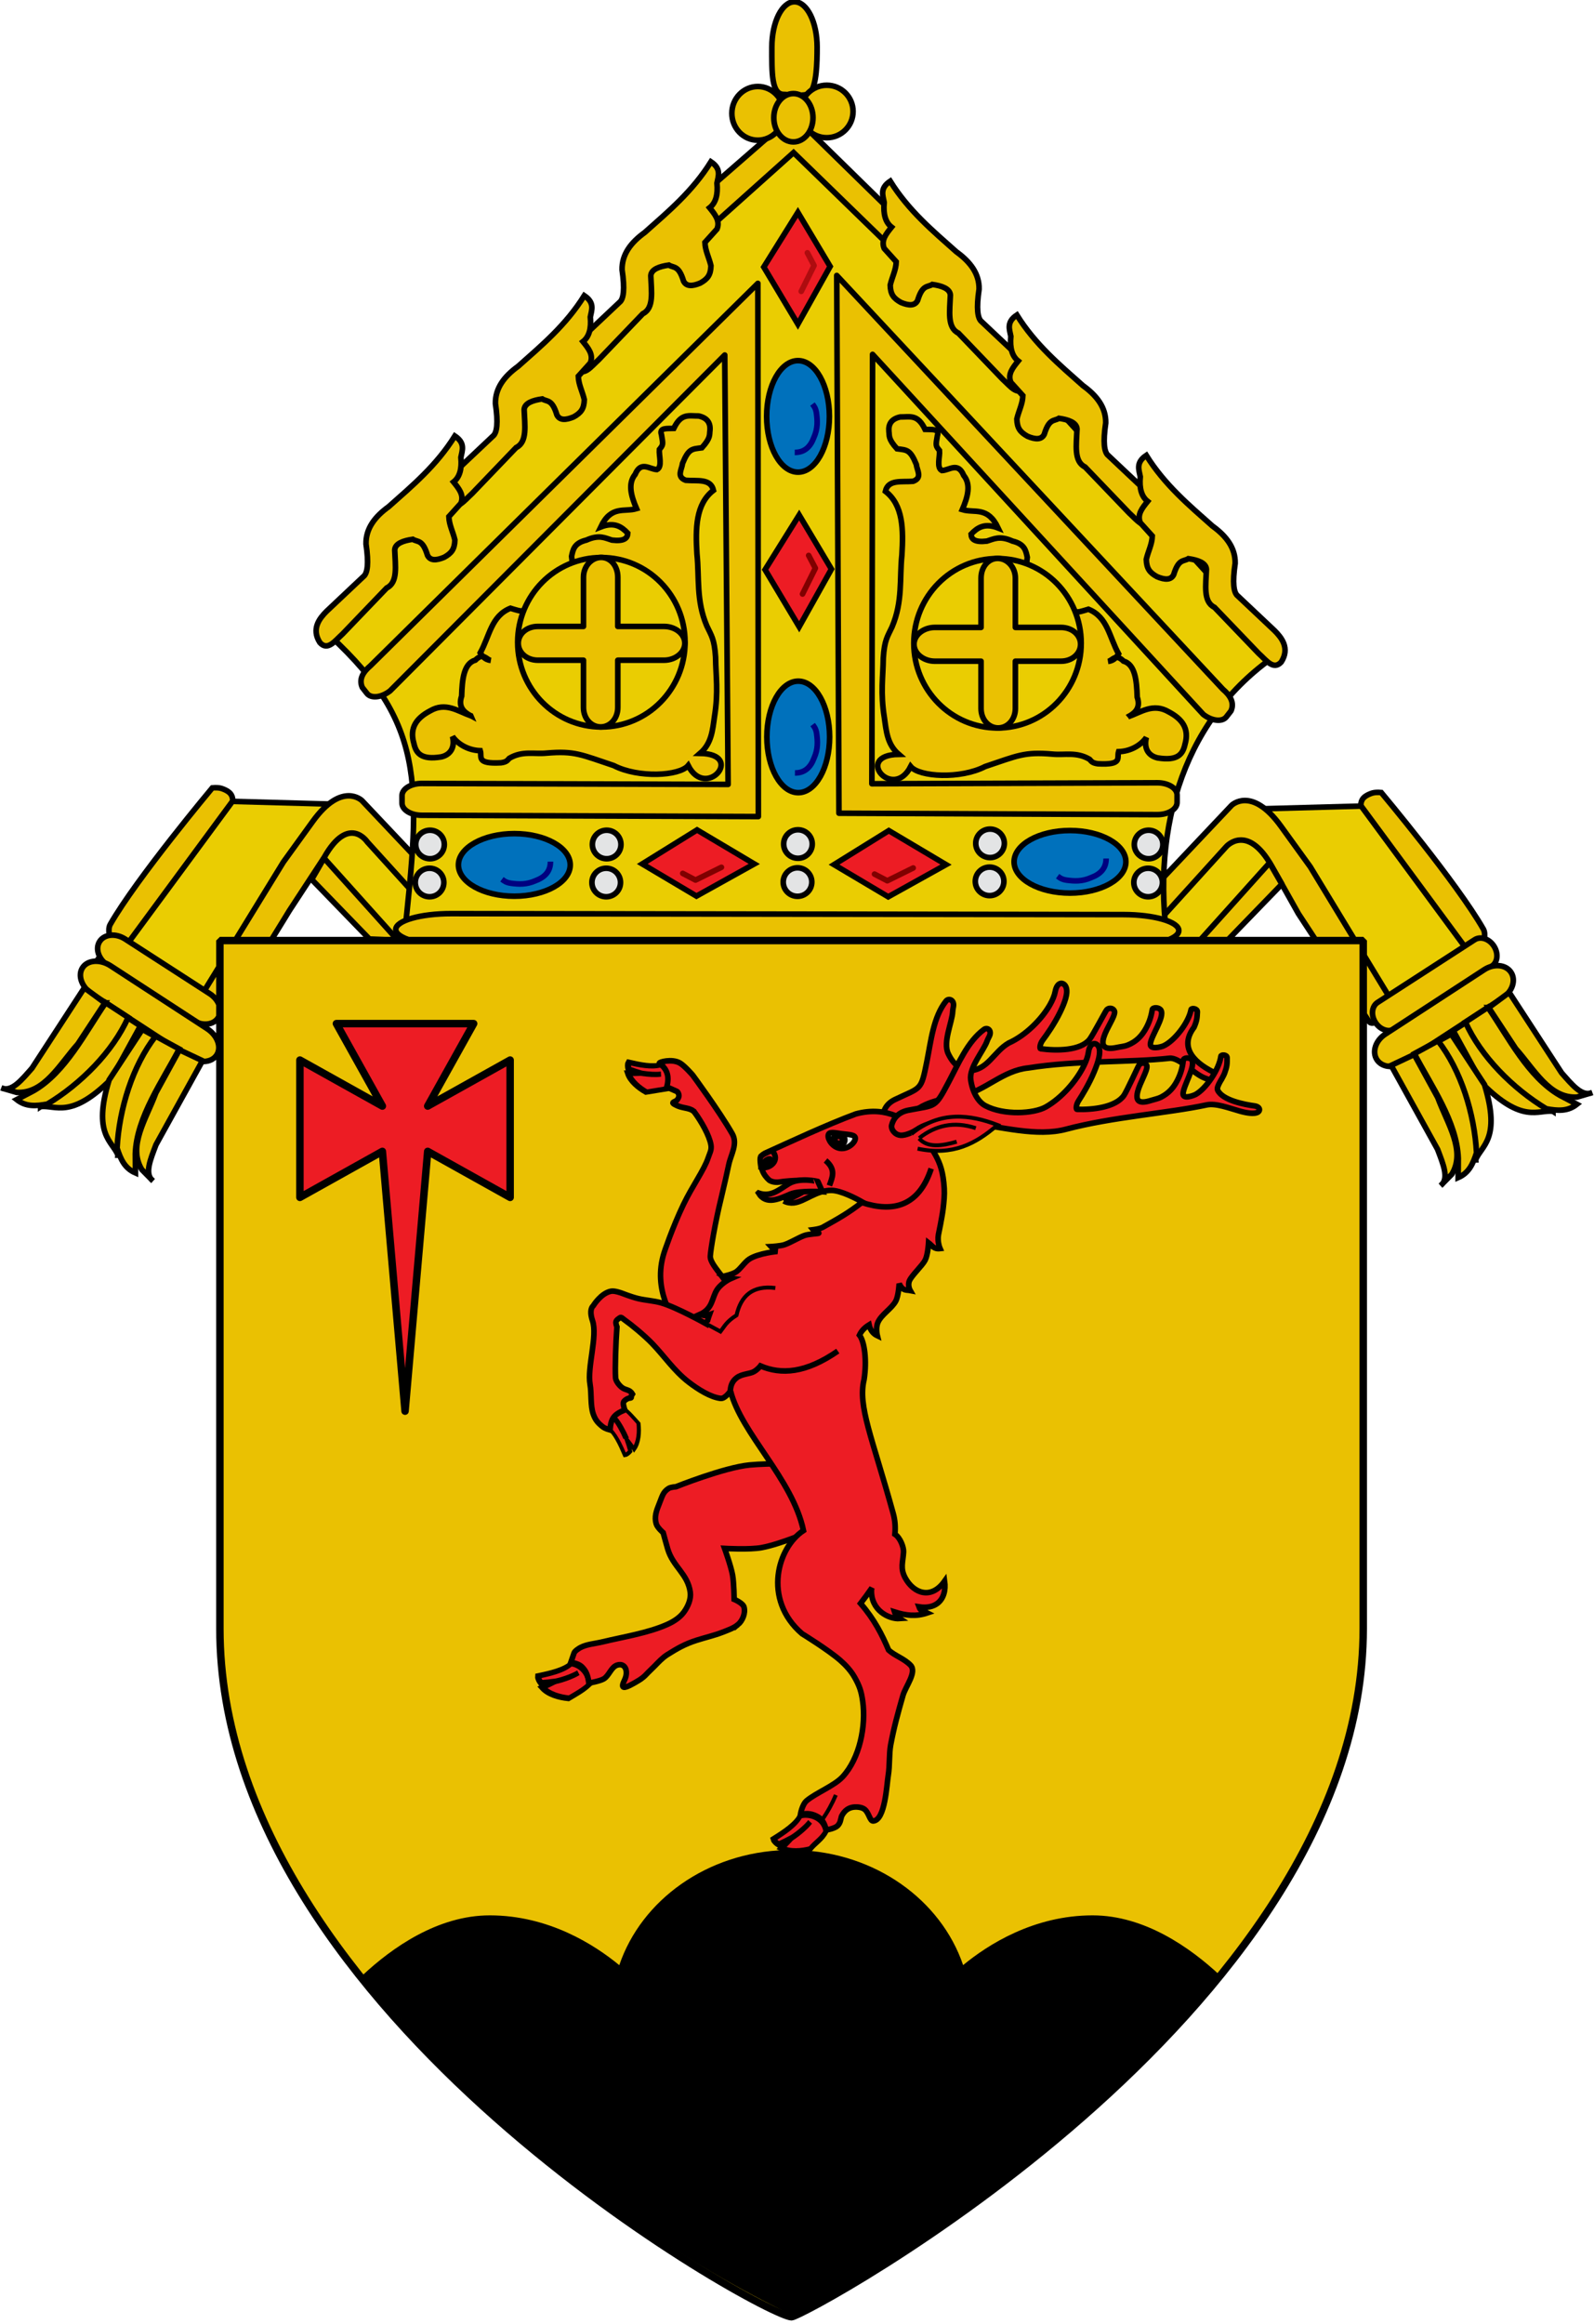
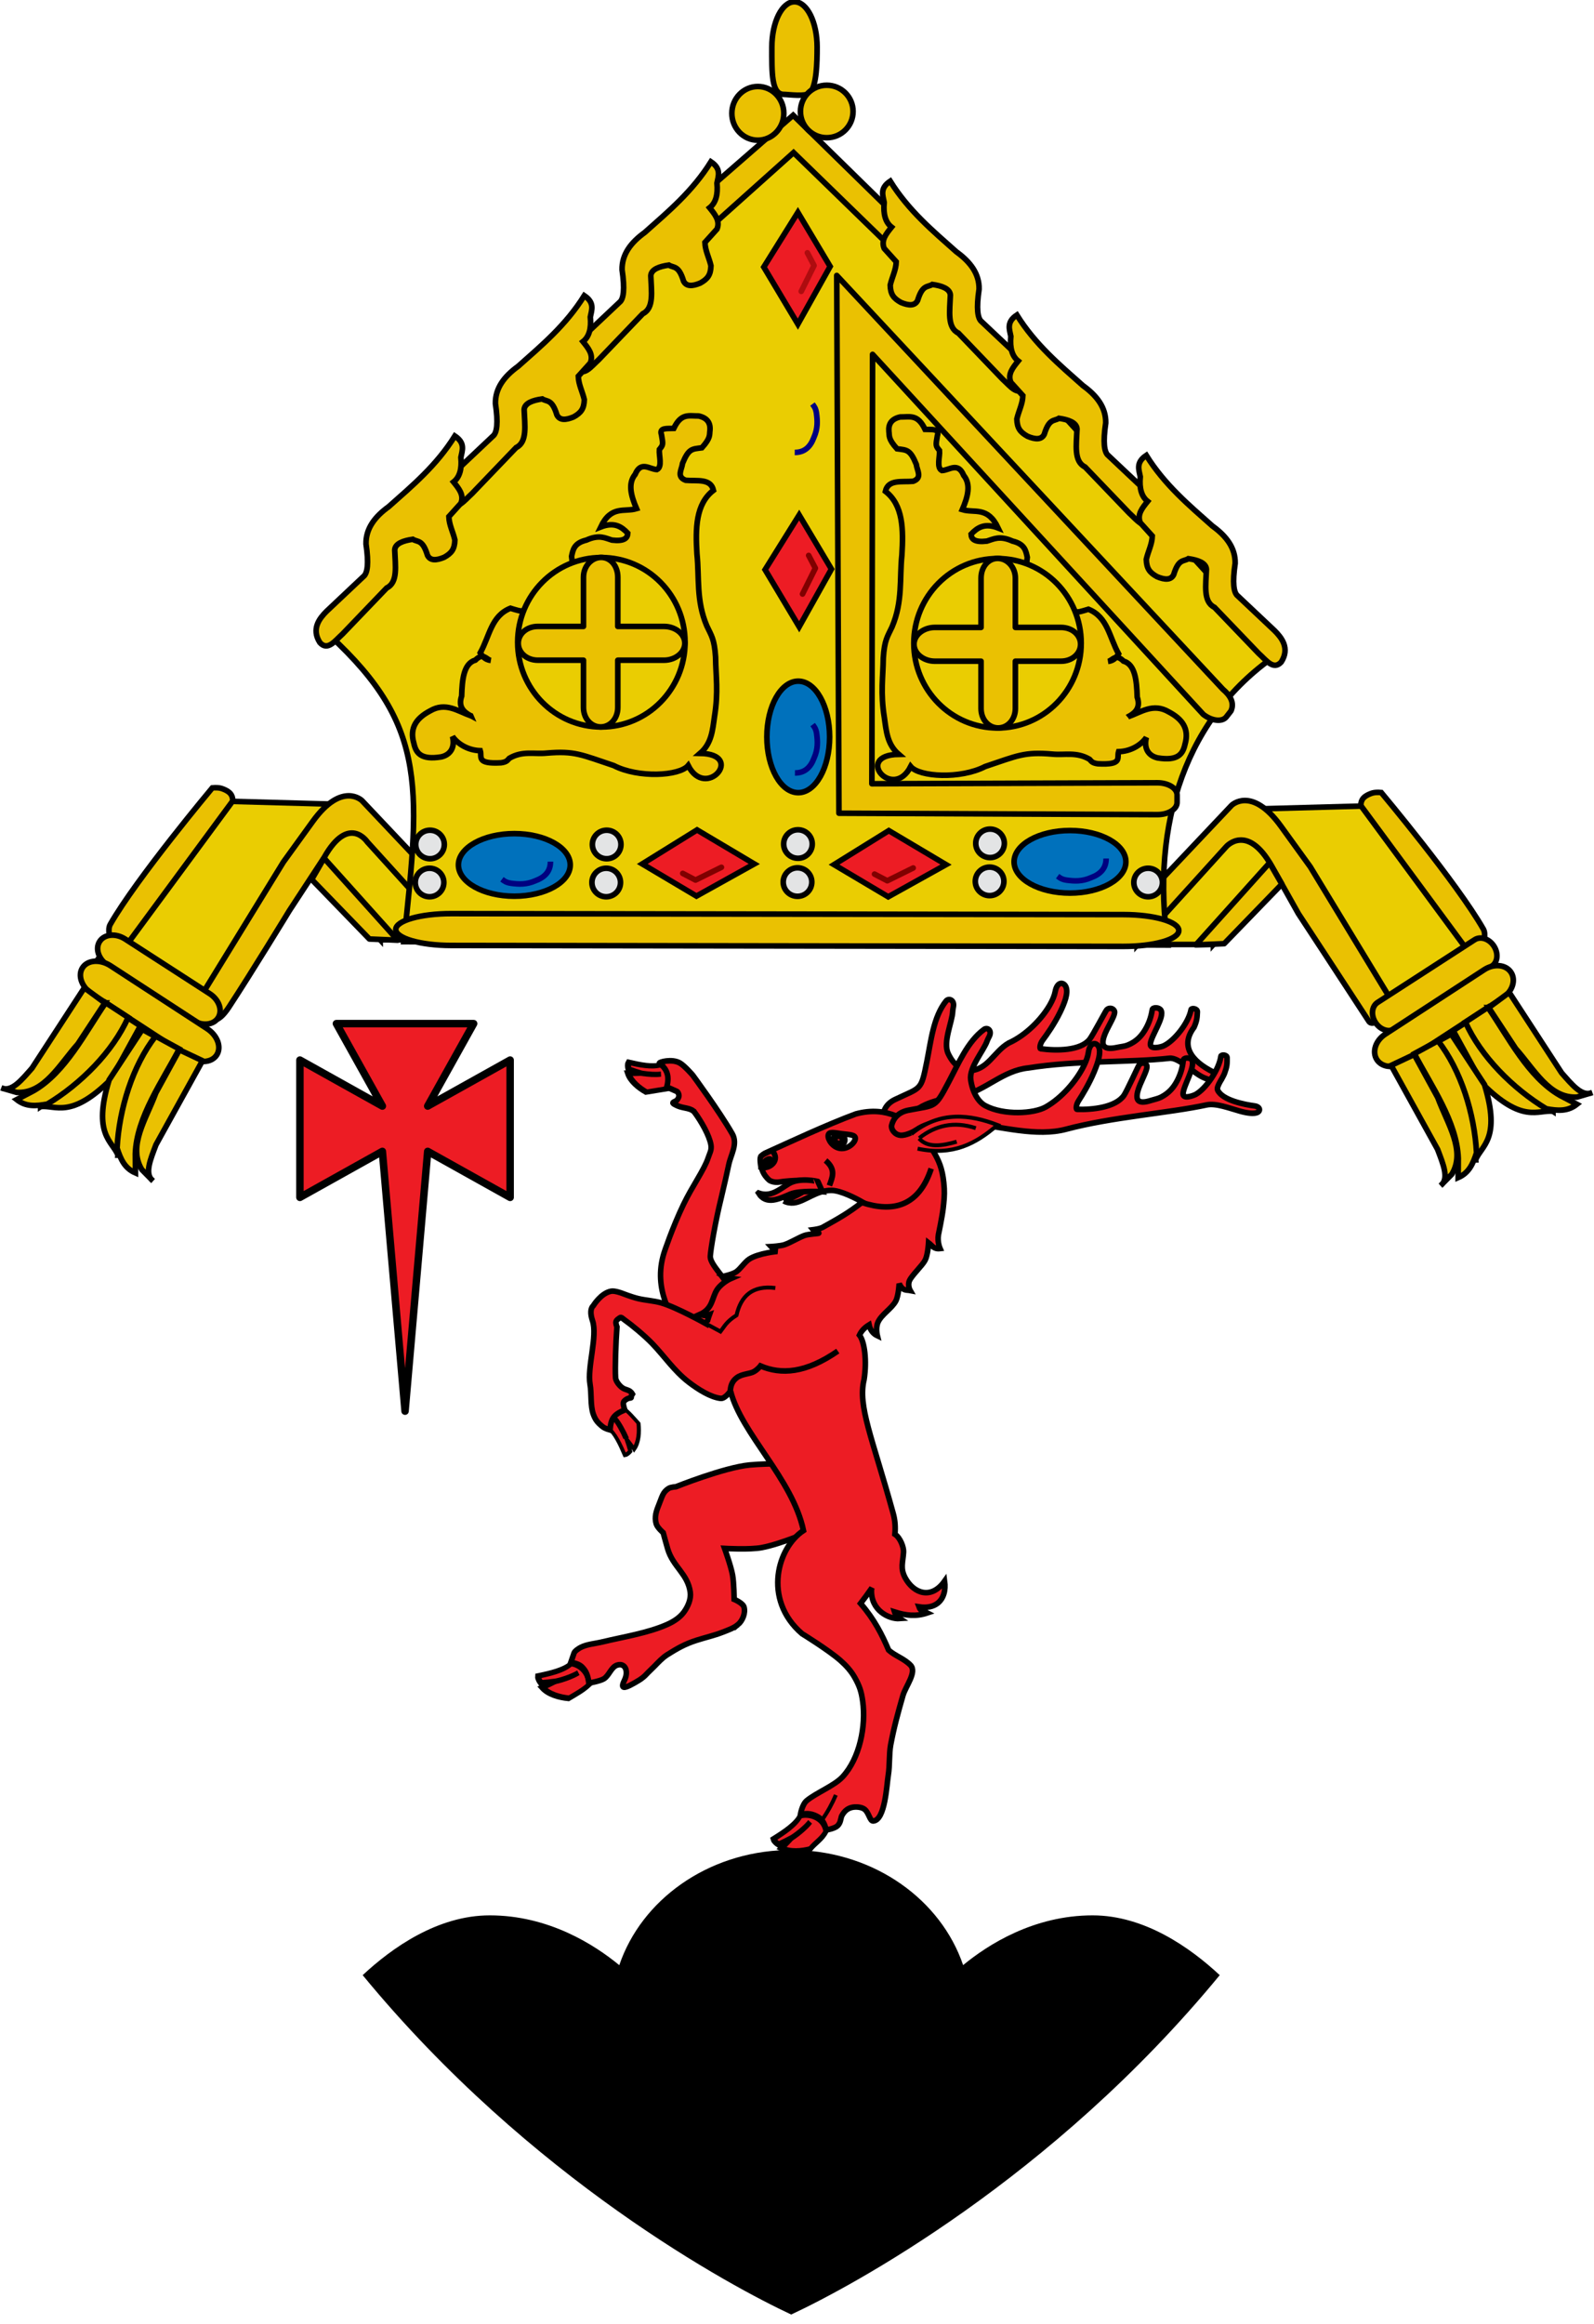
<svg xmlns="http://www.w3.org/2000/svg" xmlns:ns1="http://www.inkscape.org/namespaces/inkscape" xmlns:ns2="http://sodipodi.sourceforge.net/DTD/sodipodi-0.dtd" xmlns:ns3="http://www.openswatchbook.org/uri/2009/osb" width="854.151" height="1245.016" viewBox="-5 -5 867.231 1263.136" id="svg2" version="1.1" ns1:version="0.48.4 r9939" ns2:docname="CoA_Roman_Catholic_Diocese_of_Tucson.svg">
  <defs id="defs8">
    <linearGradient id="linearGradient6280" ns3:paint="solid">
      <stop style="stop-color:#000000;stop-opacity:1;" offset="0" id="stop6282" />
    </linearGradient>
    <marker ns1:stockid="Arrow1Lstart" orient="auto" refY="0.0" refX="0.0" id="Arrow1Lstart" style="overflow:visible">
      <path id="path4307" d="M 0.0,0.0 L 5.0,-5.0 L -12.5,0.0 L 5.0,5.0 L 0.0,0.0 z " style="fill-rule:evenodd;stroke:#000000;stroke-width:1.0pt;marker-start:none" transform="scale(0.8) translate(12.5,0)" />
    </marker>
    <ns1:path-effect effect="skeletal" id="path-effect3056" is_visible="true" pattern="M 0,5 C 0,2.24 2.24,0 5,0 7.76,0 10,2.24 10,5 10,7.76 7.76,10 5,10 2.24,10 0,7.76 0,5 z" copytype="single_stretched" prop_scale="1" scale_y_rel="false" spacing="0" normal_offset="0" tang_offset="0" prop_units="false" vertical_pattern="false" fuse_tolerance="0" />
    <ns1:path-effect effect="spiro" id="path-effect3054" is_visible="true" />
    <ns1:path-effect effect="skeletal" id="path-effect3050" is_visible="true" pattern="M 0,5 C 0,2.24 2.24,0 5,0 7.76,0 10,2.24 10,5 10,7.76 7.76,10 5,10 2.24,10 0,7.76 0,5 z" copytype="single_stretched" prop_scale="1" scale_y_rel="false" spacing="0" normal_offset="0" tang_offset="0" prop_units="false" vertical_pattern="false" fuse_tolerance="0" />
    <ns1:path-effect effect="spiro" id="path-effect3048" is_visible="true" />
    <ns1:path-effect effect="skeletal" id="path-effect3044" is_visible="true" pattern="M 0,5 C 0,2.24 2.24,0 5,0 7.76,0 10,2.24 10,5 10,7.76 7.76,10 5,10 2.24,10 0,7.76 0,5 z" copytype="single_stretched" prop_scale="1" scale_y_rel="false" spacing="0" normal_offset="0" tang_offset="0" prop_units="false" vertical_pattern="false" fuse_tolerance="0" />
    <ns1:path-effect effect="spiro" id="path-effect3042" is_visible="true" />
    <ns1:path-effect effect="spiro" id="path-effect3038" is_visible="true" />
  </defs>
  <ns2:namedview pagecolor="#ffffff" bordercolor="#666666" borderopacity="1" objecttolerance="10" gridtolerance="10" guidetolerance="10" ns1:pageopacity="0" ns1:pageshadow="2" ns1:window-width="1366" ns1:window-height="705" id="namedview6" showgrid="false" fit-margin-top="0" fit-margin-left="0" fit-margin-right="0" fit-margin-bottom="0" ns1:zoom="0.40860772" ns1:cx="308.39843" ns1:cy="337.59071" ns1:window-x="-8" ns1:window-y="-8" ns1:window-maximized="1" ns1:current-layer="svg2" showguides="true" ns1:guide-bbox="true" ns1:snap-global="true" ns1:snap-bbox="true" ns1:bbox-paths="true" ns1:bbox-nodes="true" ns1:snap-bbox-edge-midpoints="true" ns1:snap-bbox-midpoints="true" ns1:object-paths="true" ns1:snap-intersection-paths="true" ns1:object-nodes="true" ns1:snap-smooth-nodes="true" ns1:snap-midpoints="true" ns1:snap-object-midpoints="true" ns1:snap-center="true" ns1:snap-page="true" />
  <g style="stroke:#000000;stroke-width:1.608;stroke-miterlimit:4;stroke-opacity:1;stroke-dasharray:none" id="layer3" transform="matrix(1.578,0,0,1.578,1337.56,415.378)" />
  <g style="display:inline;stroke-width:3;stroke-miterlimit:4;stroke-dasharray:none" id="g3178" transform="matrix(1.015,0,0,1.015,-5,-5.282)">
    <g transform="translate(-0.832,-129.169)" style="display:inline;stroke-width:3;stroke-miterlimit:4;stroke-dasharray:none" ns1:label="Mitar" id="layer2-1">
      <g transform="matrix(4.231,0,0,4.219,-2.686,-2465.992)" id="g3054" style="stroke-width:0.71;stroke-miterlimit:4;stroke-dasharray:none">
        <path style="fill:#eacd02;fill-opacity:1;stroke:#000000;stroke-width:0.71;stroke-linecap:butt;stroke-linejoin:miter;stroke-opacity:1;stroke-miterlimit:4;stroke-dasharray:none" d="m 154.553,735.034 9.414,-10.401 13.273,20.306 13.076,-7.43 -15.056,-20.11 -18.031,0.496 -14.658,17.139 11.982,0 z" id="path3752-5" ns2:nodetypes="cccccccc" ns1:connector-curvature="0" />
        <path id="path2894-1" style="fill:#eac102;fill-opacity:1;stroke:#000000;stroke-width:0.71;stroke-linecap:butt;stroke-linejoin:miter;stroke-opacity:1;display:inline;stroke-miterlimit:4;stroke-dasharray:none" d="m 177.566,742.905 c 0,0 -2.642,2.925 -3.31,1.895 -3.103,-4.786 -8.933,-13.683 -8.933,-13.683 l -3.362,-6.004 c -3.105,-5.545 -5.764,-2.522 -5.764,-2.522 l -11.287,12.488 0.18,-5.232 11.768,-12.488 c 0,0 2.528,-2.513 6.244,2.642 l 3.722,5.163 z" ns2:nodetypes="csccccccccc" ns1:connector-curvature="0" />
        <path style="fill:#eac102;fill-opacity:1;stroke:#000000;stroke-width:0.71;stroke-linecap:round;stroke-linejoin:round;stroke-opacity:1;display:inline;stroke-miterlimit:4;stroke-dasharray:none" d="m 152.333,735.085 9.337,-10.424 1.56,2.706 -7.307,7.565 -3.59,0.153 z" id="path2851" ns2:nodetypes="ccccc" ns1:connector-curvature="0" />
        <path style="fill:#eacd02;fill-opacity:1;stroke:#000000;stroke-width:0.71;stroke-linecap:butt;stroke-linejoin:miter;stroke-opacity:1;display:inline;stroke-miterlimit:4;stroke-dasharray:none" d="m 48.999,734.44 -9.414,-10.401 -13.273,20.306 -13.076,-7.43 15.056,-20.11 18.031,0.496 14.658,17.139 -11.982,0 z" id="path3752-5-0" ns2:nodetypes="cccccccc" ns1:connector-curvature="0" />
        <path id="path2894-1-9" style="fill:#eac102;fill-opacity:1;stroke:#000000;stroke-width:0.71;stroke-linecap:butt;stroke-linejoin:miter;stroke-opacity:1;display:inline;stroke-miterlimit:4;stroke-dasharray:none" d="m 26.135,741.863 c 0,0 0.888,5.401 3.683,1.149 2.795,-4.252 7.666,-12.267 7.666,-12.267 l 4.406,-6.749 c 3.105,-5.545 5.465,-2 5.465,-2 L 58.643,734.484 58.462,729.252 46.695,716.764 c 0,0 -2.528,-2.513 -6.244,2.642 l -3.722,5.163 z" ns2:nodetypes="czccccccccc" ns1:connector-curvature="0" />
        <path style="fill:#eac102;fill-opacity:1;stroke:#000000;stroke-width:0.71;stroke-linecap:round;stroke-linejoin:round;stroke-opacity:1;display:inline;stroke-miterlimit:4;stroke-dasharray:none" d="m 51.22,734.491 -9.337,-10.424 -1.56,2.706 7.307,7.565 3.59,0.153 z" id="path2851-4" ns2:nodetypes="ccccc" ns1:connector-curvature="0" />
        <path style="fill:#eac102;fill-opacity:1;stroke:#000000;stroke-width:0.71;stroke-linecap:butt;stroke-linejoin:miter;stroke-opacity:1;display:inline;stroke-miterlimit:4;stroke-dasharray:none" d="m 14.978,734.474 c -0.211,-0.128 -0.56,-1.325 -0.178,-1.994 3.356,-5.88 12.929,-17.339 12.929,-17.339 l 0,0 c 1,-0.091 1.307,0.132 1.642,0.262 0.428,0.227 0.957,0.512 0.941,1.405 l -13.167,17.917 c -0.448,0.61 -1.645,0.066 -2.167,-0.25 z" id="path3649-8" ns2:nodetypes="csccccss" ns1:connector-curvature="0" />
        <path style="fill:#eacd02;fill-opacity:1;stroke:#000000;stroke-width:0.71;stroke-linecap:butt;stroke-linejoin:miter;stroke-opacity:1;stroke-miterlimit:4;stroke-dasharray:none" d="M 51.982,734.678 C 54.209,714.231 54.9,706.63 41.385,694.684 l 59.794,-64.572 61.782,67.861 c -11.902,7.875 -16.397,21.78 -14.168,37.136 l -96.811,-0.431 z" id="path3750" ns2:nodetypes="cccccc" ns1:connector-curvature="0" />
        <path style="fill:#eac102;fill-opacity:1;stroke:#000000;stroke-width:0.71;stroke-linecap:butt;stroke-linejoin:miter;stroke-opacity:1;display:inline;stroke-miterlimit:4;stroke-dasharray:none" d="m 91.981,642.876 9.386,-8.427 12.01,11.707 1.867,-0.353 -0.051,-2.473 -13.877,-13.625 -13.221,11.556 1.413,2.119 2.473,-0.505 z" id="path3039" ns2:nodetypes="ccccccccc" ns1:connector-curvature="0" />
        <path style="fill:#eac102;fill-opacity:1;stroke:#000000;stroke-width:0.71;stroke-linecap:butt;stroke-linejoin:miter;stroke-opacity:1;display:inline;stroke-miterlimit:4;stroke-dasharray:none" d="m 188.574,735.068 c 0.211,-0.128 0.56,-1.325 0.178,-1.994 -3.356,-5.88 -12.929,-17.339 -12.929,-17.339 l 0,0 c -1,-0.091 -1.307,0.132 -1.642,0.262 -0.428,0.227 -0.957,0.512 -0.941,1.405 l 13.167,17.917 c 0.448,0.61 1.645,0.066 2.167,-0.25 z" id="path3649" ns2:nodetypes="csccccss" ns1:connector-curvature="0" />
        <path style="fill:#eac102;fill-opacity:1;fill-rule:evenodd;stroke:#000000;stroke-width:0.71;stroke-linecap:round;stroke-linejoin:round;stroke-miterlimit:4;stroke-opacity:1;stroke-dashoffset:0;display:inline;stroke-dasharray:none" d="m 175.362,742.393 12.284,-7.96 c 0.752,-0.487 1.842,-0.13 2.445,0.8 0.603,0.93 0.483,2.071 -0.269,2.558 l -12.284,7.96 c -0.752,0.487 -1.842,0.13 -2.445,-0.8 -0.603,-0.93 -0.483,-2.071 0.269,-2.558 z" id="rect3653" ns1:connector-curvature="0" />
        <path style="fill:#eac102;fill-opacity:1;fill-rule:evenodd;stroke:#000000;stroke-width:0.71;stroke-linecap:round;stroke-linejoin:round;stroke-miterlimit:4;stroke-opacity:1;stroke-dashoffset:0;display:inline;stroke-dasharray:none" d="m 176.33,746.424 12.531,-8.186 c 1.235,-0.807 2.752,-0.657 3.4,0.335 0.648,0.993 0.176,2.442 -1.059,3.248 l -12.531,8.186 c -1.235,0.807 -2.752,0.657 -3.4,-0.335 -0.648,-0.993 -0.176,-2.442 1.059,-3.248 z" id="rect3653-1" ns1:connector-curvature="0" />
        <path style="fill:#eac102;fill-opacity:1;stroke:#000000;stroke-width:0.71;stroke-linecap:butt;stroke-linejoin:miter;stroke-opacity:1;display:inline;stroke-miterlimit:4;stroke-dasharray:none" d="m 197.573,756.22 c -1.9,-0.233 -3.828,1.645 -8.959,-3.511 l -3.682,-6.736 1.755,-1.14 c 1.459,3.757 4.45,6.945 7.125,8.88 l 3.761,2.508 z" id="path3681" ns2:nodetypes="cscccc" ns1:connector-curvature="0" />
        <path style="fill:#eac102;fill-opacity:1;stroke:#000000;stroke-width:0.71;stroke-linecap:butt;stroke-linejoin:miter;stroke-opacity:1;display:inline;stroke-miterlimit:4;stroke-dasharray:none" d="m 186.482,744.889 2.85,-1.869 c 2.583,3.762 5.091,8.842 9.108,11.171 l 2.166,1.14 c -1.173,0.93 -2.404,0.831 -3.875,0.57 -4.246,-2.564 -8.321,-6.679 -10.248,-11.011 z" id="path3683" ns2:nodetypes="cccccc" ns1:connector-curvature="0" />
        <path style="fill:#eac102;fill-opacity:1;stroke:#000000;stroke-width:0.71;stroke-linecap:butt;stroke-linejoin:miter;stroke-opacity:1;display:inline;stroke-miterlimit:4;stroke-dasharray:none" d="m 189.435,743.054 2.598,-1.927 6.635,10.213 c 1.292,1.467 2.584,3.1 3.875,2.508 l -1.938,0.57 c -3.481,0.191 -5.401,-3.518 -7.751,-6.155 l -3.42,-5.209 z" id="path3685" ns2:nodetypes="ccccccc" ns1:connector-curvature="0" />
        <path style="fill:#eac102;fill-opacity:1;stroke:#000000;stroke-width:0.71;stroke-linecap:butt;stroke-linejoin:miter;stroke-opacity:1;display:inline;stroke-miterlimit:4;stroke-dasharray:none" d="m 187.775,762.389 c 0.69,-1.786 3.254,-2.602 1.122,-9.557 l -4.208,-6.421 -1.832,1.012 c 2.627,3.057 4.031,7.197 4.478,10.467 l 0.441,4.499 z" id="path3681-1" ns2:nodetypes="cscccc" ns1:connector-curvature="0" />
        <path style="fill:#eac102;fill-opacity:1;stroke:#000000;stroke-width:0.71;stroke-linecap:butt;stroke-linejoin:miter;stroke-opacity:1;display:inline;stroke-miterlimit:4;stroke-dasharray:none" d="m 183.004,747.268 -2.991,1.634 c 2.103,4.05 5.402,8.655 5.565,13.295 l -0.014,2.447 c 1.373,-0.597 1.865,-1.73 2.328,-3.15 -0.262,-4.954 -1.973,-10.486 -4.887,-14.226 z" id="path3683-7" ns2:nodetypes="cccccc" ns1:connector-curvature="0" />
        <path style="fill:#eac102;fill-opacity:1;stroke:#000000;stroke-width:0.71;stroke-linecap:butt;stroke-linejoin:miter;stroke-opacity:1;display:inline;stroke-miterlimit:4;stroke-dasharray:none" d="m 179.995,749.009 -2.923,1.385 5.885,10.663 c 0.686,1.831 1.518,3.739 0.387,4.6 l 1.415,-1.441 c 1.808,-2.981 -0.56,-6.422 -1.779,-9.736 l -2.985,-5.47 z" id="path3685-4" ns2:nodetypes="ccccccc" ns1:connector-curvature="0" />
        <path style="fill:#eac102;fill-opacity:1;fill-rule:evenodd;stroke:#000000;stroke-width:0.71;stroke-linecap:round;stroke-linejoin:round;stroke-miterlimit:4;stroke-opacity:1;stroke-dashoffset:0;display:inline;stroke-dasharray:none" d="M 27.408,741.292 16.688,734.346 c -1.185,-0.768 -2.624,-0.637 -3.227,0.293 -0.603,0.93 -0.134,2.297 1.051,3.065 l 10.72,6.946 c 1.185,0.768 2.624,0.637 3.227,-0.293 0.603,-0.93 0.134,-2.297 -1.051,-3.065 z" id="rect3653-8" ns1:connector-curvature="0" />
        <path style="fill:#eac102;fill-opacity:1;fill-rule:evenodd;stroke:#000000;stroke-width:0.71;stroke-linecap:round;stroke-linejoin:round;stroke-miterlimit:4;stroke-opacity:1;stroke-dashoffset:0;display:inline;stroke-dasharray:none" d="m 27.066,745.727 -12.217,-7.981 c -1.322,-0.864 -2.909,-0.76 -3.557,0.233 -0.649,0.993 -0.106,2.487 1.216,3.351 l 12.217,7.981 c 1.322,0.864 2.909,0.76 3.557,-0.233 0.648,-0.993 0.106,-2.487 -1.216,-3.351 z" id="rect3653-1-2" ns1:connector-curvature="0" />
        <path style="fill:#eac102;fill-opacity:1;stroke:#000000;stroke-width:0.71;stroke-linecap:butt;stroke-linejoin:miter;stroke-opacity:1;display:inline;stroke-miterlimit:4;stroke-dasharray:none" d="m 5.979,755.625 c 1.9,-0.233 3.828,1.645 8.959,-3.511 l 3.682,-6.736 -1.755,-1.14 c -1.459,3.757 -4.45,6.945 -7.125,8.88 l -3.761,2.508 z" id="path3681-4" ns2:nodetypes="cscccc" ns1:connector-curvature="0" />
        <path style="fill:#eac102;fill-opacity:1;stroke:#000000;stroke-width:0.71;stroke-linecap:butt;stroke-linejoin:miter;stroke-opacity:1;display:inline;stroke-miterlimit:4;stroke-dasharray:none" d="m 17.07,744.295 -2.85,-1.869 c -2.583,3.762 -5.091,8.842 -9.108,11.171 l -2.166,1.14 c 1.173,0.93 2.404,0.831 3.875,0.57 4.246,-2.564 8.321,-6.679 10.248,-11.011 z" id="path3683-5" ns2:nodetypes="cccccc" ns1:connector-curvature="0" />
        <path style="fill:#eac102;fill-opacity:1;stroke:#000000;stroke-width:0.71;stroke-linecap:butt;stroke-linejoin:miter;stroke-opacity:1;display:inline;stroke-miterlimit:4;stroke-dasharray:none" d="m 14.118,742.46 -2.598,-1.927 -6.635,10.213 c -1.292,1.467 -2.584,3.1 -3.875,2.508 l 1.938,0.57 c 3.481,0.191 5.401,-3.518 7.751,-6.155 l 3.42,-5.209 z" id="path3685-5" ns2:nodetypes="ccccccc" ns1:connector-curvature="0" />
        <path style="fill:#eac102;fill-opacity:1;stroke:#000000;stroke-width:0.71;stroke-linecap:butt;stroke-linejoin:miter;stroke-opacity:1;display:inline;stroke-miterlimit:4;stroke-dasharray:none" d="m 15.777,761.795 c -0.69,-1.786 -3.254,-2.602 -1.122,-9.557 l 4.208,-6.421 1.832,1.012 c -2.627,3.057 -4.031,7.197 -4.478,10.467 l -0.441,4.499 z" id="path3681-1-1" ns2:nodetypes="cscccc" ns1:connector-curvature="0" />
        <path style="fill:#eac102;fill-opacity:1;stroke:#000000;stroke-width:0.71;stroke-linecap:butt;stroke-linejoin:miter;stroke-opacity:1;display:inline;stroke-miterlimit:4;stroke-dasharray:none" d="m 20.549,746.674 2.991,1.634 c -2.103,4.05 -5.402,8.655 -5.565,13.295 l 0.014,2.447 c -1.373,-0.597 -1.865,-1.73 -2.328,-3.15 0.262,-4.954 1.973,-10.486 4.887,-14.226 z" id="path3683-7-7" ns2:nodetypes="cccccc" ns1:connector-curvature="0" />
        <path style="fill:#eac102;fill-opacity:1;stroke:#000000;stroke-width:0.71;stroke-linecap:butt;stroke-linejoin:miter;stroke-opacity:1;display:inline;stroke-miterlimit:4;stroke-dasharray:none" d="m 23.558,748.415 2.923,1.385 -5.885,10.663 c -0.686,1.831 -1.518,3.739 -0.387,4.6 l -1.415,-1.441 c -1.808,-2.981 0.56,-6.422 1.779,-9.736 l 2.985,-5.47 z" id="path3685-4-1" ns2:nodetypes="ccccccc" ns1:connector-curvature="0" />
        <path style="fill:#eac102;fill-opacity:1;stroke:#000000;stroke-width:0.71;stroke-linecap:butt;stroke-linejoin:miter;stroke-opacity:1;display:inline;stroke-miterlimit:4;stroke-dasharray:none" d="m 79.301,653.481 -4.656,4.402 c -0.87,0.874 -1.97,2.219 -0.847,3.979 0.988,1.099 1.891,-0.208 2.878,-1.101 l 5.588,-5.842 c 1.45,-0.709 1.086,-2.815 1.016,-4.826 0.048,-0.835 1.122,-1.189 2.286,-1.355 0.621,0.393 1.242,-0.016 1.863,2.032 0.339,0.696 1.101,0.685 2.117,0.254 0.92,-0.516 1.324,-1.018 1.355,-2.201 -0.244,-1.044 -0.732,-1.919 -0.762,-2.963 l 1.524,-1.693 c 0.432,-1.051 -0.264,-1.877 -0.931,-2.709 0.758,-0.597 1.077,-1.633 0.931,-3.132 0.176,-0.903 0.579,-1.806 -0.762,-2.709 -2.337,3.753 -5.391,6.311 -8.381,8.974 -1.766,1.278 -2.914,2.787 -2.878,4.741 0.359,2.446 0.205,3.734 -0.339,4.148 z" id="path2959-1-5" ns2:nodetypes="cccccccccccccccccc" ns1:connector-curvature="0" />
        <path style="fill:#eac102;fill-opacity:1;stroke:#000000;stroke-width:0.71;stroke-linecap:butt;stroke-linejoin:miter;stroke-opacity:1;display:inline;stroke-miterlimit:4;stroke-dasharray:none" d="m 63.257,670.482 -4.656,4.402 c -0.87,0.874 -1.97,2.219 -0.847,3.979 0.988,1.099 1.891,-0.208 2.878,-1.101 l 5.588,-5.842 c 1.45,-0.709 1.086,-2.815 1.016,-4.826 0.048,-0.835 1.122,-1.189 2.286,-1.355 0.621,0.393 1.242,-0.016 1.863,2.032 0.339,0.696 1.101,0.685 2.117,0.254 0.92,-0.516 1.324,-1.018 1.355,-2.201 -0.244,-1.044 -0.732,-1.919 -0.762,-2.963 l 1.524,-1.693 c 0.432,-1.051 -0.264,-1.877 -0.931,-2.709 0.758,-0.597 1.077,-1.633 0.931,-3.132 0.176,-0.903 0.579,-1.806 -0.762,-2.709 -2.337,3.753 -5.391,6.311 -8.381,8.974 -1.766,1.278 -2.914,2.787 -2.878,4.741 0.359,2.446 0.205,3.734 -0.339,4.148 z" id="path2959-1" ns2:nodetypes="cccccccccccccccccc" ns1:connector-curvature="0" />
        <path style="fill:#eac102;fill-opacity:1;stroke:#000000;stroke-width:0.71;stroke-linecap:butt;stroke-linejoin:miter;stroke-opacity:1;display:inline;stroke-miterlimit:4;stroke-dasharray:none" d="m 46.86,688.31 -4.656,4.402 c -0.87,0.874 -1.97,2.219 -0.847,3.979 0.988,1.099 1.891,-0.208 2.878,-1.101 l 5.588,-5.842 c 1.45,-0.709 1.086,-2.815 1.016,-4.826 0.048,-0.835 1.122,-1.189 2.286,-1.355 0.621,0.393 1.242,-0.016 1.863,2.032 0.339,0.696 1.101,0.685 2.117,0.254 0.92,-0.516 1.324,-1.018 1.355,-2.201 -0.244,-1.044 -0.732,-1.919 -0.762,-2.963 l 1.524,-1.693 c 0.432,-1.051 -0.264,-1.877 -0.931,-2.709 0.758,-0.597 1.077,-1.633 0.931,-3.132 0.176,-0.903 0.579,-1.806 -0.762,-2.709 -2.337,3.753 -5.391,6.311 -8.381,8.974 -1.766,1.278 -2.914,2.787 -2.878,4.741 0.359,2.446 0.205,3.734 -0.339,4.148 z" id="path2959" ns2:nodetypes="cccccccccccccccccc" ns1:connector-curvature="0" />
        <path style="fill:#eac102;fill-opacity:1;stroke:#000000;stroke-width:0.71;stroke-linecap:butt;stroke-linejoin:miter;stroke-opacity:1;display:inline;stroke-miterlimit:4;stroke-dasharray:none" d="m 125.211,655.941 4.656,4.402 c 0.87,0.874 1.97,2.219 0.847,3.979 -0.988,1.099 -1.891,-0.208 -2.878,-1.101 l -5.588,-5.842 c -1.45,-0.709 -1.086,-2.815 -1.016,-4.826 -0.048,-0.835 -1.122,-1.189 -2.286,-1.355 -0.621,0.393 -1.242,-0.016 -1.863,2.032 -0.339,0.696 -1.101,0.685 -2.117,0.254 -0.92,-0.516 -1.324,-1.018 -1.355,-2.201 0.244,-1.044 0.732,-1.919 0.762,-2.963 l -1.524,-1.693 c -0.432,-1.051 0.264,-1.877 0.931,-2.709 -0.758,-0.597 -1.077,-1.633 -0.931,-3.132 -0.176,-0.903 -0.579,-1.806 0.762,-2.709 2.337,3.753 5.391,6.311 8.381,8.974 1.766,1.278 2.914,2.787 2.878,4.741 -0.359,2.446 -0.205,3.734 0.339,4.148 z" id="path2959-1-5-2" ns2:nodetypes="cccccccccccccccccc" ns1:connector-curvature="0" />
        <path style="fill:#eac102;fill-opacity:1;stroke:#000000;stroke-width:0.71;stroke-linecap:butt;stroke-linejoin:miter;stroke-opacity:1;display:inline;stroke-miterlimit:4;stroke-dasharray:none" d="m 141.255,672.943 4.656,4.402 c 0.87,0.874 1.97,2.219 0.847,3.979 -0.988,1.099 -1.891,-0.208 -2.878,-1.101 l -5.588,-5.842 c -1.45,-0.709 -1.086,-2.815 -1.016,-4.826 -0.048,-0.835 -1.122,-1.189 -2.286,-1.355 -0.621,0.393 -1.242,-0.016 -1.863,2.032 -0.339,0.696 -1.101,0.685 -2.117,0.254 -0.92,-0.516 -1.324,-1.018 -1.355,-2.201 0.244,-1.044 0.732,-1.919 0.762,-2.963 l -1.524,-1.693 c -0.432,-1.051 0.264,-1.877 0.931,-2.709 -0.758,-0.597 -1.077,-1.633 -0.931,-3.132 -0.176,-0.903 -0.579,-1.806 0.762,-2.709 2.337,3.753 5.391,6.311 8.381,8.974 1.766,1.278 2.914,2.787 2.878,4.741 -0.359,2.446 -0.205,3.734 0.339,4.148 z" id="path2959-1-7" ns2:nodetypes="cccccccccccccccccc" ns1:connector-curvature="0" />
        <path style="fill:#eac102;fill-opacity:1;stroke:#000000;stroke-width:0.71;stroke-linecap:butt;stroke-linejoin:miter;stroke-opacity:1;display:inline;stroke-miterlimit:4;stroke-dasharray:none" d="m 157.652,690.771 4.656,4.402 c 0.87,0.874 1.97,2.219 0.847,3.979 -0.988,1.099 -1.891,-0.208 -2.878,-1.101 l -5.588,-5.842 c -1.45,-0.709 -1.086,-2.815 -1.016,-4.826 -0.048,-0.835 -1.122,-1.189 -2.286,-1.355 -0.621,0.393 -1.242,-0.016 -1.863,2.032 -0.339,0.696 -1.101,0.685 -2.116,0.254 -0.92,-0.516 -1.324,-1.018 -1.355,-2.201 0.244,-1.044 0.732,-1.919 0.762,-2.963 l -1.524,-1.693 c -0.432,-1.051 0.264,-1.877 0.931,-2.709 -0.758,-0.597 -1.077,-1.633 -0.931,-3.132 -0.176,-0.903 -0.579,-1.806 0.762,-2.709 2.337,3.753 5.391,6.311 8.381,8.974 1.766,1.278 2.914,2.787 2.878,4.741 -0.359,2.446 -0.205,3.734 0.339,4.148 z" id="path2959-6" ns2:nodetypes="cccccccccccccccccc" ns1:connector-curvature="0" />
        <path style="fill:#eac102;fill-opacity:1;fill-rule:evenodd;stroke:#000000;stroke-width:0.71;stroke-linecap:round;stroke-linejoin:round;stroke-miterlimit:4;stroke-opacity:1;stroke-dashoffset:0;display:inline;stroke-dasharray:none" d="m 104.351,621.065 c 0,2.016 -0.068,4.717 -0.846,5.749 -0.452,0.6 -2.8,0.245 -3.382,0.245 -1.584,0 -1.507,-2.806 -1.507,-5.993 0,-3.187 1.284,-5.771 2.868,-5.771 1.584,0 2.868,2.584 2.868,5.771 z" id="path3043-7" ns2:nodetypes="cssssc" ns1:connector-curvature="0" />
        <path style="fill:#eac102;fill-opacity:1;fill-rule:evenodd;stroke:#000000;stroke-width:0.71;stroke-linecap:round;stroke-linejoin:round;stroke-miterlimit:4;stroke-opacity:1;stroke-dashoffset:0;display:inline;stroke-dasharray:none" d="m 100.132,629.466 c 0,1.884 -1.474,3.411 -3.292,3.411 -1.818,0 -3.292,-1.527 -3.292,-3.411 0,-1.884 1.474,-3.411 3.292,-3.411 1.818,0 3.292,1.527 3.292,3.411 z" id="path3046-1" ns1:connector-curvature="0" />
        <path style="fill:#eac102;fill-opacity:1;fill-rule:evenodd;stroke:#000000;stroke-width:0.71;stroke-linecap:round;stroke-linejoin:round;stroke-miterlimit:4;stroke-opacity:1;stroke-dashoffset:0;display:inline;stroke-dasharray:none" d="m 108.905,629.227 c 0,1.841 -1.492,3.333 -3.333,3.333 -1.841,0 -3.333,-1.492 -3.333,-3.333 0,-1.841 1.492,-3.333 3.333,-3.333 1.841,0 3.333,1.492 3.333,3.333 z" id="path3046-2" ns1:connector-curvature="0" />
-         <path style="fill:#eac102;fill-opacity:1;fill-rule:evenodd;stroke:#000000;stroke-width:0.71;stroke-linecap:round;stroke-linejoin:round;stroke-miterlimit:4;stroke-opacity:1;stroke-dashoffset:0;display:inline;stroke-dasharray:none" d="m 103.829,630.025 c 0,1.696 -1.111,3.07 -2.482,3.07 -1.371,0 -2.482,-1.375 -2.482,-3.07 0,-1.696 1.111,-3.07 2.482,-3.07 1.371,0 2.482,1.375 2.482,3.07 z" id="path3046" ns1:connector-curvature="0" />
        <path style="fill:#eac102;fill-opacity:1;fill-rule:evenodd;stroke:#000000;stroke-width:0.71;stroke-linecap:round;stroke-linejoin:round;stroke-miterlimit:4;stroke-opacity:1;stroke-dashoffset:0;display:inline;stroke-dasharray:none" d="m 143.16,731.235 -85.169,-0.12 c -3.887,-0.005 -7.017,0.892 -7.019,2.012 -0.002,1.12 3.126,2.026 7.013,2.031 l 85.169,0.12 c 3.887,0.005 7.017,-0.892 7.019,-2.012 0.002,-1.12 -3.126,-2.026 -7.013,-2.031 z" id="rect3653-1-2-3" ns1:connector-curvature="0" />
        <path id="rect3653-1-2-3-1" style="fill:#eac102;fill-opacity:1;fill-rule:evenodd;stroke:#000000;stroke-width:0.71;stroke-linecap:round;stroke-linejoin:round;stroke-miterlimit:4;stroke-opacity:1;stroke-dashoffset:0;display:inline;stroke-dasharray:none" d="m 153.277,705.814 -41.902,-45.735 -0.087,54.54 36.17,-0.123 8e-5,0 c 1.385,0.002 2.499,0.693 2.498,1.55 l -9.9e-4,0.95 c -0.001,0.857 -1.117,1.545 -2.502,1.543 l -40.335,-0.177 -0.281,-68.306 48.918,52.561 c 0.849,0.726 1.52,1.644 1.026,2.755 l -0.583,0.75 c -0.526,0.677 -1.826,0.541 -2.92,-0.308 z" ns2:nodetypes="cccccccccccccc" ns1:connector-curvature="0" />
-         <path id="rect3653-1-2-3-1-6" style="fill:#eac102;fill-opacity:1;fill-rule:evenodd;stroke:#000000;stroke-width:0.71;stroke-linecap:round;stroke-linejoin:round;stroke-miterlimit:4;stroke-opacity:1;stroke-dashoffset:0;display:inline;stroke-dasharray:none" d="m 50.237,702.834 42.411,-42.671 0.427,54.54 -38.814,-0.123 -7.9e-5,0 c -1.385,0.002 -2.499,0.693 -2.498,1.55 l 0.001,0.95 c 0.001,0.857 1.117,1.545 2.502,1.543 l 42.639,0.163 -0.059,-67.726 -49.087,48.576 c -0.849,0.726 -1.52,1.644 -1.026,2.755 l 0.583,0.75 c 0.526,0.677 1.826,0.541 2.92,-0.308 z" ns2:nodetypes="cccccccccccccc" ns1:connector-curvature="0" />
        <path style="fill:#eac102;fill-opacity:1;stroke:#000000;stroke-width:0.71;stroke-linecap:butt;stroke-linejoin:miter;stroke-opacity:1;display:inline;stroke-miterlimit:4;stroke-dasharray:none" d="m 60.474,705.982 c -1.649,-0.579 -3.18,-1.785 -5.161,-0.615 -1.649,0.874 -2.643,2.088 -2.047,4.128 0.262,1.189 0.864,2.143 3.47,1.713 1.206,-0.277 1.756,-1.263 1.424,-2.591 0.688,0.979 1.997,1.758 3.515,1.801 0.249,0.797 -0.578,1.713 2.625,1.537 0.777,-0.105 0.833,-0.352 1.051,-0.567 1.675,-0.991 3.163,-0.502 4.733,-0.662 3.551,-0.305 4.379,0.201 8.498,1.581 3.13,1.621 8.331,1.331 9.433,0 2.255,4.432 7.267,-1.458 1.51,-1.548 1.456,-1.259 1.576,-2.909 1.827,-4.688 0.508,-3.159 0.16,-5.134 0.133,-7.554 -0.151,-2.315 -0.532,-2.698 -1.112,-3.953 -1.37,-3.234 -0.932,-6.11 -1.246,-9.135 -0.194,-3.238 -0.167,-6.341 2.091,-8.081 -0.359,-1.543 -2.049,-1.15 -3.515,-1.274 -1.218,-0.455 -0.485,-1.372 -0.4,-2.152 0.779,-1.902 1.198,-1.811 2.447,-1.976 1.157,-1.282 0.94,-1.665 1.023,-2.196 0.087,-0.947 -0.325,-1.6 -1.424,-1.845 -1.269,0.01 -2.221,-0.388 -3.159,1.581 -0.806,0.037 -1.877,-0.136 -1.557,0.791 0.23,1.296 0.211,1.292 -0.267,1.889 -0.072,0.787 0.411,2.188 -0.311,2.547 -0.948,-0.038 -2.024,-1.144 -2.759,0.615 -0.948,1.165 -0.517,2.719 0.178,4.348 -1.541,0.47 -3.211,-0.464 -4.538,2.328 1.726,-0.673 2.637,-0.04 3.426,0.791 -0.027,0.633 -0.442,1.06 -2.002,0.878 -0.877,-0.261 -1.581,-0.742 -3.248,0 -1.564,0.378 -1.689,1.23 -1.869,2.064 l 0.356,3.03 -6.451,3.865 c -0.302,0.141 -1.004,-0.113 -1.646,-0.307 -2.447,0.974 -2.645,3.547 -3.826,5.666 0.286,0.44 0.584,0.87 1.335,0.966 -0.612,-0.126 -0.923,-1.066 -1.958,-0.044 -1.465,0.428 -1.672,2.409 -1.735,4.568 -0.449,1.315 0.192,2.003 1.157,2.503 z" id="path3004-1" ns2:nodetypes="ccccccccccccccccccccccccccccccccccccccccc" ns1:connector-curvature="0" />
        <path style="fill:#eacd02;fill-opacity:1;fill-rule:evenodd;stroke:#000000;stroke-width:0.71;stroke-linecap:round;stroke-linejoin:round;stroke-miterlimit:4;stroke-opacity:1;stroke-dashoffset:0;display:inline;stroke-dasharray:none" d="m 66.415,696.646 c 0,5.944 4.746,10.762 10.601,10.762 5.855,0 10.601,-4.818 10.601,-10.762 0,-5.944 -4.746,-10.762 -10.601,-10.762 -5.851,0 -10.595,4.812 -10.601,10.751" id="path3988-7" ns1:connector-curvature="0" />
        <path style="fill:#eac102;fill-opacity:1;fill-rule:evenodd;stroke:#000000;stroke-width:0.71;stroke-linecap:round;stroke-linejoin:round;stroke-miterlimit:4;stroke-opacity:1;stroke-dasharray:none;stroke-dashoffset:0;display:inline" d="m 76.995,685.867 c 1.204,0 2.105,1.102 2.105,2.518 l 0,6.25 5.848,0 c 1.435,0 2.645,0.952 2.645,2.14 0,1.189 -1.21,2.152 -2.645,2.152 l -5.848,0 0,6 c 0,1.416 -0.965,2.475 -2.17,2.475 -1.204,0 -2.179,-1.059 -2.179,-2.475 l 0,-6 -5.767,0 c -1.435,0 -2.493,-0.963 -2.493,-2.152 0,-1.189 1.058,-2.14 2.493,-2.14 l 5.767,0 0,-6.25 c 0,-1.416 1.039,-2.518 2.243,-2.518 z" id="rect3990-4" ns2:nodetypes="ccccscccscccscccc" ns1:connector-curvature="0" />
        <path style="fill:#eac102;fill-opacity:1;stroke:#000000;stroke-width:0.71;stroke-linecap:butt;stroke-linejoin:miter;stroke-opacity:1;display:inline;stroke-miterlimit:4;stroke-dasharray:none" d="m 143.745,706.109 c 1.649,-0.579 3.18,-1.785 5.161,-0.615 1.649,0.874 2.643,2.088 2.047,4.128 -0.262,1.189 -0.864,2.143 -3.47,1.713 -1.206,-0.277 -1.756,-1.263 -1.424,-2.591 -0.688,0.979 -1.997,1.758 -3.515,1.801 -0.249,0.797 0.578,1.713 -2.625,1.537 -0.777,-0.105 -0.833,-0.352 -1.051,-0.567 -1.675,-0.991 -3.163,-0.502 -4.733,-0.663 -3.55,-0.305 -4.379,0.201 -8.498,1.581 -3.13,1.621 -8.331,1.331 -9.433,0 -2.255,4.432 -7.267,-1.458 -1.51,-1.548 -1.456,-1.259 -1.576,-2.909 -1.827,-4.688 -0.508,-3.159 -0.16,-5.134 -0.133,-7.554 0.151,-2.315 0.532,-2.698 1.112,-3.953 1.37,-3.234 0.932,-6.11 1.246,-9.135 0.194,-3.238 0.167,-6.341 -2.091,-8.081 0.359,-1.543 2.049,-1.15 3.515,-1.274 1.218,-0.455 0.485,-1.372 0.4,-2.152 -0.779,-1.902 -1.198,-1.811 -2.447,-1.976 -1.157,-1.282 -0.94,-1.665 -1.023,-2.196 -0.086,-0.947 0.325,-1.6 1.424,-1.845 1.269,0.01 2.221,-0.388 3.159,1.581 0.806,0.037 1.877,-0.136 1.557,0.791 -0.23,1.296 -0.211,1.292 0.267,1.889 0.072,0.787 -0.411,2.188 0.311,2.547 0.948,-0.038 2.024,-1.144 2.759,0.615 0.948,1.165 0.517,2.719 -0.178,4.348 1.541,0.47 3.211,-0.464 4.538,2.328 -1.726,-0.673 -2.637,-0.04 -3.426,0.791 0.027,0.633 0.442,1.06 2.002,0.878 0.877,-0.261 1.581,-0.742 3.248,0 1.564,0.378 1.689,1.23 1.869,2.064 l -0.356,3.03 6.451,3.865 c 0.302,0.142 1.004,-0.113 1.646,-0.307 2.446,0.974 2.645,3.547 3.826,5.666 -0.286,0.44 -0.585,0.87 -1.335,0.966 0.612,-0.126 0.923,-1.066 1.958,-0.044 1.465,0.428 1.672,2.409 1.735,4.568 0.449,1.315 -0.192,2.003 -1.157,2.503 z" id="path3004-1-5" ns2:nodetypes="ccccccccccccccccccccccccccccccccccccccccc" ns1:connector-curvature="0" />
        <path style="fill:#eacd02;fill-opacity:1;fill-rule:evenodd;stroke:#000000;stroke-width:0.71;stroke-linecap:round;stroke-linejoin:round;stroke-miterlimit:4;stroke-opacity:1;stroke-dashoffset:0;display:inline;stroke-dasharray:none" d="m 137.804,696.773 c 0,5.944 -4.746,10.762 -10.601,10.762 -5.855,0 -10.601,-4.818 -10.601,-10.762 0,-5.944 4.746,-10.762 10.601,-10.762 5.851,0 10.595,4.812 10.601,10.751" id="path3988-7-5" ns1:connector-curvature="0" />
        <path style="fill:#eac102;fill-opacity:1;fill-rule:evenodd;stroke:#000000;stroke-width:0.71;stroke-linecap:round;stroke-linejoin:round;stroke-miterlimit:4;stroke-opacity:1;stroke-dasharray:none;stroke-dashoffset:0;display:inline" d="m 127.224,685.993 c -1.204,0 -2.105,1.102 -2.105,2.518 l 0,6.25 -5.848,0 c -1.435,0 -2.645,0.952 -2.645,2.14 0,1.189 1.21,2.152 2.645,2.152 l 5.848,0 0,6 c 0,1.416 0.965,2.475 2.17,2.475 1.204,0 2.179,-1.059 2.179,-2.475 l 0,-6 5.767,0 c 1.435,0 2.493,-0.963 2.493,-2.152 0,-1.189 -1.058,-2.14 -2.493,-2.14 l -5.767,0 0,-6.25 c 0,-1.416 -1.039,-2.518 -2.243,-2.518 z" id="rect3990-4-1" ns2:nodetypes="ccccscccscccscccc" ns1:connector-curvature="0" />
        <path style="fill:#ed1c24;fill-opacity:1;stroke:#000000;stroke-width:0.71;stroke-linecap:butt;stroke-linejoin:miter;stroke-miterlimit:4;stroke-opacity:1;stroke-dasharray:none;display:inline" d="m 101.914,642.048 4.087,6.864 -4.087,7.326 -4.319,-7.249 4.319,-6.941 z" id="path3113" ns2:nodetypes="ccccc" ns1:connector-curvature="0" />
        <path style="fill:none;stroke:#ae0c0f;stroke-width:0.71;stroke-linecap:round;stroke-linejoin:round;stroke-opacity:1;display:inline;stroke-miterlimit:4;stroke-dasharray:none" d="m 102.339,652.079 1.625,-3.282 -0.848,-1.619" id="path3117" ns2:nodetypes="ccc" ns1:connector-curvature="0" />
        <path style="fill:#ed1c24;fill-opacity:1;stroke:#000000;stroke-width:0.71;stroke-linecap:butt;stroke-linejoin:miter;stroke-miterlimit:4;stroke-opacity:1;stroke-dasharray:none;display:inline" d="m 102.078,680.488 4.087,6.864 -4.087,7.326 -4.319,-7.249 4.319,-6.941 z" id="path3113-7" ns2:nodetypes="ccccc" ns1:connector-curvature="0" />
        <path style="fill:none;stroke:#800000;stroke-width:0.71;stroke-linecap:round;stroke-linejoin:round;stroke-opacity:1;display:inline;stroke-miterlimit:4;stroke-dasharray:none" d="m 102.503,690.519 1.625,-3.282 -0.848,-1.619" id="path3117-1" ns2:nodetypes="ccc" ns1:connector-curvature="0" />
-         <path style="fill:#0071bc;fill-opacity:1;fill-rule:evenodd;stroke:#000000;stroke-width:0.71;stroke-linecap:round;stroke-linejoin:round;stroke-miterlimit:4;stroke-opacity:1;stroke-dashoffset:0;display:inline;stroke-dasharray:none" d="m 105.907,667.957 c 0,3.911 -1.779,7.082 -3.974,7.082 -2.195,0 -3.974,-3.171 -3.974,-7.082 0,-3.911 1.779,-7.082 3.974,-7.082 2.193,0 3.971,3.166 3.974,7.075" id="path3916" ns1:connector-curvature="0" />
        <path style="fill:none;stroke:#000080;stroke-width:0.71;stroke-linecap:butt;stroke-linejoin:miter;stroke-opacity:1;display:inline;stroke-miterlimit:4;stroke-dasharray:none" d="m 101.516,672.533 c 1.201,0.012 1.965,-0.674 2.413,-1.867 0.535,-1.197 0.462,-2.167 0.337,-3.118 -0.092,-0.648 -0.305,-0.884 -0.507,-1.157" id="path3920" ns2:nodetypes="cccc" ns1:connector-curvature="0" />
        <path style="fill:#0071bc;fill-opacity:1;fill-rule:evenodd;stroke:#000000;stroke-width:0.71;stroke-linecap:round;stroke-linejoin:round;stroke-miterlimit:4;stroke-opacity:1;stroke-dashoffset:0;display:inline;stroke-dasharray:none" d="m 105.934,708.669 c 0,3.911 -1.779,7.082 -3.974,7.082 -2.195,0 -3.974,-3.171 -3.974,-7.082 0,-3.911 1.779,-7.082 3.974,-7.082 2.193,0 3.971,3.166 3.974,7.075" id="path3916-1" ns1:connector-curvature="0" />
        <path style="fill:none;stroke:#000080;stroke-width:0.71;stroke-linecap:butt;stroke-linejoin:miter;stroke-opacity:1;display:inline;stroke-miterlimit:4;stroke-dasharray:none" d="m 101.542,713.245 c 1.201,0.012 1.965,-0.674 2.413,-1.867 0.535,-1.197 0.462,-2.167 0.337,-3.118 -0.092,-0.648 -0.305,-0.884 -0.507,-1.157" id="path3920-5" ns2:nodetypes="cccc" ns1:connector-curvature="0" />
        <path style="fill:#ed1c24;fill-opacity:1;stroke:#000000;stroke-width:0.71;stroke-linecap:butt;stroke-linejoin:miter;stroke-miterlimit:4;stroke-opacity:1;stroke-dasharray:none;display:inline" d="m 82.198,724.801 6.864,4.087 7.326,-4.087 -7.249,-4.319 -6.941,4.319 z" id="path3113-2" ns2:nodetypes="ccccc" ns1:connector-curvature="0" />
        <path style="fill:none;stroke:#800000;stroke-width:0.71;stroke-linecap:round;stroke-linejoin:round;stroke-opacity:1;display:inline;stroke-miterlimit:4;stroke-dasharray:none" d="m 92.228,725.227 -3.282,1.625 -1.619,-0.848" id="path3117-7" ns2:nodetypes="ccc" ns1:connector-curvature="0" />
        <path style="fill:#ed1c24;fill-opacity:1;stroke:#000000;stroke-width:0.71;stroke-linecap:butt;stroke-linejoin:miter;stroke-miterlimit:4;stroke-opacity:1;stroke-dasharray:none;display:inline" d="m 106.492,724.891 6.864,4.087 7.326,-4.087 -7.249,-4.319 -6.941,4.319 z" id="path3113-2-6" ns2:nodetypes="ccccc" ns1:connector-curvature="0" />
        <path style="fill:none;stroke:#800000;stroke-width:0.71;stroke-linecap:round;stroke-linejoin:round;stroke-opacity:1;display:inline;stroke-miterlimit:4;stroke-dasharray:none" d="m 116.523,725.316 -3.282,1.625 -1.619,-0.848" id="path3117-7-1" ns2:nodetypes="ccc" ns1:connector-curvature="0" />
        <path style="fill:#0071bc;fill-opacity:1;fill-rule:evenodd;stroke:#000000;stroke-width:0.71;stroke-linecap:round;stroke-linejoin:round;stroke-miterlimit:4;stroke-opacity:1;stroke-dashoffset:0;display:inline;stroke-dasharray:none" d="m 136.386,728.506 c 3.911,0 7.082,-1.779 7.082,-3.974 0,-2.195 -3.171,-3.974 -7.082,-3.974 -3.911,0 -7.082,1.779 -7.082,3.974 0,2.193 3.166,3.971 7.075,3.974" id="path3916-1-2" ns1:connector-curvature="0" />
        <path style="fill:none;stroke:#000080;stroke-width:0.71;stroke-linecap:butt;stroke-linejoin:miter;stroke-opacity:1;display:inline;stroke-miterlimit:4;stroke-dasharray:none" d="m 140.962,724.114 c 0.012,1.201 -0.674,1.965 -1.867,2.413 -1.197,0.535 -2.167,0.462 -3.118,0.337 -0.648,-0.092 -0.884,-0.305 -1.157,-0.507" id="path3920-5-3" ns2:nodetypes="cccc" ns1:connector-curvature="0" />
        <path style="fill:#0071bc;fill-opacity:1;fill-rule:evenodd;stroke:#000000;stroke-width:0.71;stroke-linecap:round;stroke-linejoin:round;stroke-miterlimit:4;stroke-opacity:1;stroke-dashoffset:0;display:inline;stroke-dasharray:none" d="m 65.991,728.902 c 3.911,0 7.082,-1.779 7.082,-3.974 0,-2.195 -3.171,-3.974 -7.082,-3.974 -3.911,0 -7.082,1.779 -7.082,3.974 0,2.193 3.166,3.971 7.075,3.974" id="path3916-1-2-2" ns1:connector-curvature="0" />
        <path style="fill:none;stroke:#000080;stroke-width:0.71;stroke-linecap:butt;stroke-linejoin:miter;stroke-opacity:1;display:inline;stroke-miterlimit:4;stroke-dasharray:none" d="m 70.566,724.51 c 0.012,1.201 -0.674,1.965 -1.867,2.413 -1.197,0.535 -2.167,0.462 -3.118,0.337 -0.648,-0.092 -0.884,-0.305 -1.157,-0.507" id="path3920-5-3-1" ns2:nodetypes="cccc" ns1:connector-curvature="0" />
        <path style="fill:#e3e4e5;fill-opacity:1;stroke:#000000;stroke-width:0.71;stroke-linecap:round;stroke-linejoin:round;stroke-miterlimit:4;stroke-opacity:1;stroke-dashoffset:0;display:inline;stroke-dasharray:none" d="m 103.735,722.274 c 0,1 -0.811,1.811 -1.811,1.811 -1,0 -1.811,-0.811 -1.811,-1.811 0,-1 0.811,-1.811 1.811,-1.811 0.999,0 1.81,0.81 1.811,1.809" id="path4101" ns1:connector-curvature="0" />
        <path style="fill:#e3e4e5;fill-opacity:1;stroke:#000000;stroke-width:0.71;stroke-linecap:round;stroke-linejoin:round;stroke-miterlimit:4;stroke-opacity:1;stroke-dashoffset:0;display:inline;stroke-dasharray:none" d="m 103.678,727.105 c 0,1 -0.811,1.811 -1.811,1.811 -1,0 -1.811,-0.811 -1.811,-1.811 0,-1 0.811,-1.811 1.811,-1.811 0.999,0 1.81,0.81 1.811,1.809" id="path4101-7" ns1:connector-curvature="0" />
        <path style="fill:#e3e4e5;fill-opacity:1;stroke:#000000;stroke-width:0.71;stroke-linecap:round;stroke-linejoin:round;stroke-miterlimit:4;stroke-opacity:1;stroke-dashoffset:0;display:inline;stroke-dasharray:none" d="m 128.07,722.186 c 0,1 -0.811,1.811 -1.811,1.811 -1,0 -1.811,-0.811 -1.811,-1.811 0,-1 0.811,-1.811 1.811,-1.811 0.999,0 1.81,0.81 1.811,1.809" id="path4101-3" ns1:connector-curvature="0" />
        <path style="fill:#e3e4e5;fill-opacity:1;stroke:#000000;stroke-width:0.71;stroke-linecap:round;stroke-linejoin:round;stroke-miterlimit:4;stroke-opacity:1;stroke-dashoffset:0;display:inline;stroke-dasharray:none" d="m 128.013,727.017 c 0,1 -0.811,1.811 -1.811,1.811 -1,0 -1.811,-0.811 -1.811,-1.811 0,-1 0.811,-1.811 1.811,-1.811 0.999,0 1.81,0.81 1.811,1.809" id="path4101-7-1" ns1:connector-curvature="0" />
-         <path style="fill:#e3e4e5;fill-opacity:1;stroke:#000000;stroke-width:0.71;stroke-linecap:round;stroke-linejoin:round;stroke-miterlimit:4;stroke-opacity:1;stroke-dashoffset:0;display:inline;stroke-dasharray:none" d="m 148.155,722.332 c 0,1 -0.811,1.811 -1.811,1.811 -1,0 -1.811,-0.811 -1.811,-1.811 0,-1 0.811,-1.811 1.811,-1.811 0.999,0 1.81,0.81 1.811,1.809" id="path4101-33" ns1:connector-curvature="0" />
        <path style="fill:#e3e4e5;fill-opacity:1;stroke:#000000;stroke-width:0.71;stroke-linecap:round;stroke-linejoin:round;stroke-miterlimit:4;stroke-opacity:1;stroke-dashoffset:0;display:inline;stroke-dasharray:none" d="m 148.097,727.162 c 0,1 -0.811,1.811 -1.811,1.811 -1,0 -1.811,-0.811 -1.811,-1.811 0,-1 0.811,-1.811 1.811,-1.811 0.999,0 1.81,0.81 1.811,1.809" id="path4101-7-4" ns1:connector-curvature="0" />
        <path style="fill:#e3e4e5;fill-opacity:1;stroke:#000000;stroke-width:0.71;stroke-linecap:round;stroke-linejoin:round;stroke-miterlimit:4;stroke-opacity:1;stroke-dashoffset:0;display:inline;stroke-dasharray:none" d="m 79.5,722.332 c 0,1 -0.811,1.811 -1.811,1.811 -1,0 -1.811,-0.811 -1.811,-1.811 0,-1 0.811,-1.811 1.811,-1.811 0.999,0 1.81,0.81 1.811,1.809" id="path4101-1" ns1:connector-curvature="0" />
        <path style="fill:#e3e4e5;fill-opacity:1;stroke:#000000;stroke-width:0.71;stroke-linecap:round;stroke-linejoin:round;stroke-miterlimit:4;stroke-opacity:1;stroke-dashoffset:0;display:inline;stroke-dasharray:none" d="m 79.443,727.162 c 0,1 -0.811,1.811 -1.811,1.811 -1,0 -1.811,-0.811 -1.811,-1.811 0,-1 0.811,-1.811 1.811,-1.811 0.999,0 1.81,0.81 1.811,1.809" id="path4101-7-3" ns1:connector-curvature="0" />
        <path style="fill:#e3e4e5;fill-opacity:1;stroke:#000000;stroke-width:0.71;stroke-linecap:round;stroke-linejoin:round;stroke-miterlimit:4;stroke-opacity:1;stroke-dashoffset:0;display:inline;stroke-dasharray:none" d="m 57.12,722.332 c 0,1 -0.811,1.811 -1.811,1.811 -1,0 -1.811,-0.811 -1.811,-1.811 0,-1 0.811,-1.811 1.811,-1.811 0.999,0 1.81,0.81 1.811,1.809" id="path4101-74" ns1:connector-curvature="0" />
        <path style="fill:#e3e4e5;fill-opacity:1;stroke:#000000;stroke-width:0.71;stroke-linecap:round;stroke-linejoin:round;stroke-miterlimit:4;stroke-opacity:1;stroke-dashoffset:0;display:inline;stroke-dasharray:none" d="m 57.062,727.162 c 0,1 -0.811,1.811 -1.811,1.811 -1,0 -1.811,-0.811 -1.811,-1.811 0,-1 0.811,-1.811 1.811,-1.811 0.999,0 1.81,0.81 1.811,1.809" id="path4101-7-2" ns1:connector-curvature="0" />
      </g>
    </g>
    <g transform="translate(-0.832,-129.169)" style="display:inline;stroke-width:3;stroke-miterlimit:4;stroke-dasharray:none" ns1:label="Shield" id="layer1" />
  </g>
  <g id="layer1-0" transform="matrix(1.832,0,0,1.832,-406.596,-16.38)" style="fill:#eac102;fill-opacity:1;stroke:#000000;stroke-width:2.217;stroke-miterlimit:4;stroke-opacity:1;stroke-dasharray:none">
-     <path style="fill:#eac102;fill-opacity:1;stroke:#000000;stroke-width:2.217;stroke-linecap:round;stroke-linejoin:bevel;stroke-miterlimit:4;stroke-opacity:1;stroke-dasharray:none;stroke-dashoffset:0;marker:none;visibility:visible;display:block" id="path1298" d="m 284.514,285.204 339.542,0 0,204.301 c 0,114.627 -166.083,204.301 -169.771,204.301 -7.758,0 -169.771,-89.406 -169.771,-204.301 l 0,-204.301 z" ns1:connector-curvature="0" />
-   </g>
+     </g>
  <g id="g3134-1" transform="matrix(3.225,0,0,3.225,-836.293,368.568)" style="fill:#365045;fill-opacity:1" />
  <path ns2:nodetypes="cccccccccccc" ns1:connector-curvature="0" style="fill:#ed1c24;fill-opacity:1;stroke:#000000;stroke-width:4.061;stroke-linecap:round;stroke-linejoin:round;stroke-miterlimit:4;stroke-dasharray:none;display:inline" id="path3460" d="m 178.024,551.295 25.002,44.853 -44.853,-25.033 0,74.705 44.853,-25.034 12.35,141.302 12.319,-141.302 44.853,25.034 0,-74.705 -44.853,25.033 25.002,-44.853 z" />
  <g id="g5449" transform="matrix(1.462,0,0,1.462,-1115.639,918.095)" />
  <g id="g5221" transform="matrix(1.462,0,0,1.462,-1075.237,741.205)" />
  <g id="g3642" transform="matrix(1.462,0,0,1.462,1028.367,2047.213)" />
  <path style="fill:#000000;fill-opacity:1;stroke:none" d="m 425.461,1000.767 c -1.028,0 -2.044,0.035 -3.064,0.063 -42.662,1.195 -78.456,27.158 -90.471,62.6 -13.423,-11.074 -38.366,-27.096 -70.48,-27.096 -28.311,0 -53.164,17.633 -69.13,32.522 91.379,111.059 200.736,169.471 233.146,184.597 32.411,-15.126 141.765,-73.53 233.146,-184.597 -15.966,-14.893 -40.846,-32.522 -69.167,-32.522 -32.084,0 -57.011,15.991 -70.444,27.064 -12.025,-35.427 -47.821,-61.374 -90.471,-62.569 -1.021,-0.029 -2.036,-0.063 -3.064,-0.063 z" id="path5612" ns1:connector-curvature="0" />
  <g id="g6646">
    <path ns2:nodetypes="csssssssssccssssssssssssssssssssccssscc" d="m 517.929,590.71 c -10.887,1.483 -21.966,3.495 -28.367,11.286 -0.653,0.794 -4.455,4.432 -7.668,4.926 -3.454,0.531 -6.314,-2.174 -6.419,-4.075 -0.221,-4.029 1.592,-7.941 6.502,-10.286 14.303,-6.832 14.054,-4.426 17.292,-20.619 2.243,-11.216 3.504,-24.202 10.42,-32.909 1.398,-1.761 4.49,-0.687 4.063,2.689 -0.118,0.935 -0.392,1.965 -0.441,3.023 -0.266,5.8 -5.44,16.6 -2.417,22.891 3.006,6.256 6.424,8.186 11.028,9.22 10.401,0.06 13.595,-10.212 21.852,-14.989 9.336,-4.164 17.929,-12.952 22.364,-20.66 1.515,-2.633 2.545,-5.14 2.953,-7.293 1.115,-5.883 4.831,-5.242 5.898,-2.457 1.264,3.299 -0.775,8.582 -3.226,13.64 -3.035,6.264 -7.342,12.368 -9.391,15.073 -1.795,2.37 -1.703,4.725 -1.251,4.788 8.824,1.225 21.75,1.085 26.662,-5.054 1.725,-2.156 8.812,-15.613 9.302,-16.091 1.806,-1.764 4.235,-0.456 4.321,1.132 0.145,2.693 -4.371,8.841 -5.849,13.668 -1.001,3.269 -0.759,5.836 2.91,6.086 1.076,0.073 2.452,-0.053 4.186,-0.419 2.148,-0.454 4.084,-0.579 5.776,-1.249 4.687,-1.854 7.402,-4.815 9.432,-8.125 2.042,-3.328 3.389,-7.011 4.019,-11.127 0.237,-1.55 3.809,-1.414 4.749,0.259 2.141,3.813 -5.535,14.068 -5.766,18.418 -0.166,3.135 5.768,1.572 7.096,0.986 5.792,-2.553 13.72,-12.471 15.049,-19.773 0.173,-0.951 3.504,-0.664 3.419,1.24 -0.153,3.428 -0.214,4.691 -1.801,8.393 -8.65,11.479 0.931,20.042 12.369,25.251 3.355,0.795 3.382,3.289 1.334,3.891 -1.942,0.571 -3.916,-0.003 -7.802,-1.499 -6.136,-2.363 -13.985,-11.4 -19.263,-10.811 -21.275,2.375 -50.612,1.066 -76.783,5.272 -13.935,1.388 -23.192,12.315 -36.55,15.305 z" style="fill:#ed1c24;fill-opacity:1;fill-rule:evenodd;stroke:#000000;stroke-width:3.046;stroke-linecap:butt;stroke-linejoin:miter;stroke-miterlimit:4;stroke-opacity:1;stroke-dasharray:none;display:inline" id="path4786-9-5" ns1:connector-curvature="0" />
    <g transform="matrix(1.486,0.708,-0.708,1.486,104.311,-481.249)" style="stroke-width:1.851;stroke-miterlimit:4;stroke-dasharray:none;display:inline" id="g7892-4-8">
      <g transform="matrix(0.446,0.426,-0.517,0.535,-99.411,-882.063)" style="fill:#ed1c24;fill-opacity:1;stroke:#000000;stroke-width:2.734;stroke-miterlimit:4;stroke-opacity:1;stroke-dasharray:none;display:inline" id="g5088-4-5-4-2-54-6">
        <path style="fill:#ed1c24;fill-opacity:1;stroke:#000000;stroke-width:2.734;stroke-linecap:butt;stroke-linejoin:miter;stroke-miterlimit:4;stroke-opacity:1;stroke-dasharray:none;display:inline" d="m 2169.362,880.562 c 2.137,-1.8 8.384,-3.303 13.363,0.634 l -2.334,9.722 c -3.52,2.417 -8.374,4.76 -12.883,4.583 0.914,-1.679 1.714,-3.547 2.461,-5.482 -2.075,2.246 -2.532,2.72 -4.53,4.63 -1.08,-0.097 -2.747,-0.47 -3.365,-1.084 3.402,-4.259 7.061,-9.078 7.289,-13.004 z" id="path5015-9-9-0-8-4-0-7" ns1:connector-curvature="0" ns2:nodetypes="cccccccc" />
        <path style="fill:#ed1c24;fill-opacity:1;stroke:#000000;stroke-width:2.734;stroke-linecap:butt;stroke-linejoin:miter;stroke-miterlimit:4;stroke-opacity:1;stroke-dasharray:none;display:inline" d="m 2169.969,890.019 c 2.059,-3.079 3.573,-5.876 4.135,-8.063" id="path5017-1-05-5-8-5-1-7" ns1:connector-curvature="0" ns2:nodetypes="cc" />
      </g>
      <g transform="matrix(0.213,0.108,-0.102,0.221,283.119,267.921)" id="g11758-8-2-9" style="fill:#ed1c24;fill-opacity:1;stroke:#000000;stroke-width:7.684;stroke-miterlimit:4;stroke-opacity:1;stroke-dasharray:none;display:inline">
        <g transform="matrix(0.928,0.029,-0.046,0.892,-205.275,-578.851)" style="fill:#ed1c24;fill-opacity:1;stroke:#000000;stroke-width:8.437;stroke-miterlimit:4;stroke-opacity:1;stroke-dasharray:none;display:inline" id="g11353-9-0-0-9-2" />
        <g style="fill:#ed1c24;fill-opacity:1;stroke:#000000;stroke-width:7.684;stroke-miterlimit:4;stroke-opacity:1;stroke-dasharray:none" id="g11262-0-7-2">
          <path ns1:connector-curvature="0" style="fill:#ed1c24;fill-opacity:1;stroke:#000000;stroke-width:7.684;stroke-linecap:butt;stroke-linejoin:miter;stroke-miterlimit:4;stroke-opacity:1;stroke-dasharray:none;display:inline" d="m 1005.255,661.194 c 14.662,0.376 37.255,3.192 48.86,9.455 6.247,3.371 7.408,7.768 11.263,13.705 9.363,14.418 15.987,40.383 27.787,65.25 14.911,31.422 34.173,60.893 34.173,60.893 29.796,44.213 77.59,43.614 99.919,49.599 l 26.309,-82.773 c -32.994,-16.619 -70.62,-4.053 -81.791,-13.851 -6.422,-5.633 -31.333,-32.959 -51.919,-59.598 -6.894,-8.921 -23.999,-30.15 -28.869,-35.894 -8.969,-10.58 -13.81,-27.3 -29.84,-29.496 -35.088,-4.808 -97.514,-6.111 -97.514,-6.111 0,0 -16.736,0.896 -23.966,3.665 -12.239,4.686 -19.965,22.279 -18.247,22.326 11.399,-3.167 22.269,-1.551 31.841,11.763 l 13.614,-7.116 c 1.961,-1.025 6.347,0.294 7.702,2.475 0.743,1.196 2.066,3.793 1.705,5.948 -0.762,4.549 -2.613,6.708 2.711,4.559 1.793,-0.724 3.911,-1.895 5.225,-2.619 2.725,-1.502 6.249,-4.508 9.717,-7.302 4.02,-3.238 7.545,-4.975 11.32,-4.878 z" id="path10826-9-7-5-6-4-3" ns2:nodetypes="sssscccsssscsccsssssss" />
        </g>
      </g>
    </g>
    <g id="g5088-4-5-4-2-5-1-2" style="fill:#ed1c24;fill-opacity:1;stroke:#000000;stroke-width:2.535;stroke-miterlimit:4;stroke-opacity:1;stroke-dasharray:none;display:inline" transform="matrix(0.984,0.47,-0.541,1.209,-1226.434,-1102.646)">
      <path ns2:nodetypes="cccccccc" ns1:connector-curvature="0" id="path5015-9-9-0-8-4-1-1-7" d="m 2168.365,881.455 c 2.367,-2.133 10.671,-4.348 14.914,1.155 -0.159,3.532 -2.557,6.109 -3.603,9.464 -3.625,2.489 -8.621,4.905 -13.257,4.731 0.944,-1.726 1.772,-3.647 2.544,-5.636 -2.139,2.31 -2.61,2.799 -4.67,4.764 -1.11,-0.098 -2.822,-0.478 -3.457,-1.107 3.509,-4.382 7.283,-9.338 7.527,-13.371 z" style="fill:#ed1c24;fill-opacity:1;stroke:#000000;stroke-width:2.535;stroke-linecap:butt;stroke-linejoin:miter;stroke-miterlimit:4;stroke-opacity:1;stroke-dasharray:none;display:inline" />
      <path ns2:nodetypes="cc" ns1:connector-curvature="0" id="path5017-1-05-5-8-5-7-5-6" d="m 2168.964,891.169 c 2.123,-2.608 4.578,-7.026 5.139,-9.213" style="fill:#ed1c24;fill-opacity:1;stroke:#000000;stroke-width:2.535;stroke-linecap:butt;stroke-linejoin:miter;stroke-miterlimit:4;stroke-opacity:1;stroke-dasharray:none;display:inline" />
    </g>
    <g id="g5088-4-5-4-2-5-1" style="fill:#ed1c24;fill-opacity:1;stroke:#000000;stroke-width:2.535;stroke-miterlimit:4;stroke-opacity:1;stroke-dasharray:none;display:inline" transform="matrix(0.759,0.783,-0.928,0.945,-522.029,-1631.414)">
      <path ns2:nodetypes="cccccccc" ns1:connector-curvature="0" id="path5015-9-9-0-8-4-1-1" d="m 2168.365,881.455 c 2.201,-1.853 8.628,-3.408 13.736,0.628 -0.159,3.532 -1.379,6.637 -2.425,9.991 -3.625,2.489 -8.621,4.905 -13.257,4.731 0.944,-1.726 1.772,-3.647 2.544,-5.636 -2.139,2.31 -2.61,2.799 -4.67,4.764 -1.11,-0.098 -2.822,-0.478 -3.457,-1.107 3.509,-4.382 7.283,-9.338 7.527,-13.371 z" style="fill:#ed1c24;fill-opacity:1;stroke:#000000;stroke-width:2.535;stroke-linecap:butt;stroke-linejoin:miter;stroke-miterlimit:4;stroke-opacity:1;stroke-dasharray:none;display:inline" />
      <path ns2:nodetypes="cc" ns1:connector-curvature="0" id="path5017-1-05-5-8-5-7-5" d="m 2168.964,891.169 c 2.123,-2.608 4.578,-7.026 5.139,-9.213" style="fill:#ed1c24;fill-opacity:1;stroke:#000000;stroke-width:2.535;stroke-linecap:butt;stroke-linejoin:miter;stroke-miterlimit:4;stroke-opacity:1;stroke-dasharray:none;display:inline" />
    </g>
    <g id="g5088-4-5-4-2-5" style="fill:#ed1c24;fill-opacity:1;stroke:#000000;stroke-width:1.92;stroke-miterlimit:4;stroke-opacity:1;stroke-dasharray:none;display:inline" transform="matrix(0.554,-0.85,1.021,0.674,-1775.583,2019.575)">
      <path ns2:nodetypes="cccccccc" ns1:connector-curvature="0" id="path5015-9-9-0-8-4-1" d="m 2167.971,881.701 c 2.137,-1.8 8.384,-3.303 13.363,0.634 -0.146,3.438 -1.325,6.458 -2.334,9.722 -3.52,2.417 -8.374,4.76 -12.883,4.583 0.914,-1.679 1.714,-3.547 2.461,-5.482 -2.075,2.246 -2.532,2.72 -4.53,4.63 -1.08,-0.097 -2.747,-0.47 -3.365,-1.084 3.402,-4.259 7.061,-9.078 7.289,-13.004 z" style="fill:#ed1c24;fill-opacity:1;stroke:#000000;stroke-width:1.92;stroke-linecap:butt;stroke-linejoin:miter;stroke-miterlimit:4;stroke-opacity:1;stroke-dasharray:none;display:inline" />
      <path ns2:nodetypes="cc" ns1:connector-curvature="0" id="path5017-1-05-5-8-5-7" d="m 2168.578,891.158 c 2.123,-2.608 4.964,-7.015 5.526,-9.202" style="fill:#ed1c24;fill-opacity:1;stroke:#000000;stroke-width:2.734;stroke-linecap:butt;stroke-linejoin:miter;stroke-miterlimit:4;stroke-opacity:1;stroke-dasharray:none;display:inline" />
    </g>
    <g style="fill:#ed1c24;fill-opacity:1;stroke:#000000;stroke-width:6.718;stroke-miterlimit:4;stroke-opacity:1;stroke-dasharray:none;display:inline" id="g11401-2-3-9" transform="matrix(0.451,0.042,-0.042,0.451,-92.969,329.292)">
      <g id="g11353-3-4-8" style="fill:#ed1c24;fill-opacity:1;stroke:#000000;stroke-width:6.718;stroke-miterlimit:4;stroke-opacity:1;stroke-dasharray:none;display:inline" transform="matrix(0.922,0.387,-0.387,0.922,334.02,-568.854)" />
      <g id="g11309-2-0" style="fill:#ed1c24;fill-opacity:1;stroke:#000000;stroke-width:6.718;stroke-miterlimit:4;stroke-opacity:1;stroke-dasharray:none">
        <path style="fill:#ed1c24;fill-opacity:1;stroke:#000000;stroke-width:6.718;stroke-linecap:butt;stroke-linejoin:miter;stroke-miterlimit:4;stroke-opacity:1;stroke-dasharray:none;display:inline" d="m 1188.028,1106.719 c 5.401,-5.264 8.335,-15.038 5.521,-22.086 -1.848,-4.629 -12.62,-8.019 -12.62,-8.019 0,0 -1.988,-19.516 -4.601,-28.922 -2.973,-10.702 -12.489,-30.894 -12.489,-30.894 0,0 30.1,-1.026 44.434,-5.127 23.029,-6.588 58.501,-26.161 58.501,-26.161 L 1256.126,905.975 c 0,0 -48.284,3.758 -71.779,8.282 -30.124,5.801 -85.451,34.18 -85.451,34.18 0,0 -6.279,1.035 -8.545,2.761 -6.534,4.976 -6.845,10.166 -9.47,18.841 -2.853,9.427 -4.845,16.949 -1.441,25.199 1.751,4.246 9.202,9.597 9.202,9.597 0,0 5.111,13.612 7.23,18.931 8.268,20.747 26.856,27.522 31.814,49.298 1.811,7.953 -1.06,16.856 -5.127,23.926 -4.223,7.341 -11.421,12.932 -18.799,17.09 -22.202,12.512 -51.091,19.729 -75.396,28.027 -9.447,3.226 -18.202,4.442 -25.603,9.092 -1.973,1.24 -6.645,4.888 -7.253,7.359 l -2.821,11.465 c 10.499,1.137 12.947,3.057 17.013,7.419 3.108,3.335 5.439,8.871 6.915,15.497 0,0 13.733,-3.737 17.734,-7.081 5.697,-4.762 7.116,-14.424 13.804,-17.485 5.598,-2.562 10.766,0.051 11.89,6.829 0.566,3.411 0.142,6.688 -1.446,10.903 -4.069,10.801 1.448,8.845 8.74,4.041 6.557,-4.319 12.687,-8.533 16.647,-13.755 2.522,-3.326 5.542,-6.553 9.355,-11.228 3.768,-4.62 8.311,-10.681 13.913,-14.969 10.763,-8.239 19.508,-14.568 33.353,-20.458 9.478,-4.032 21.103,-7.941 29.909,-12.371 6.356,-3.198 12.849,-6.099 17.516,-10.648 z" id="path13457-7-8-4" ns2:nodetypes="sscscsccscssscssssssscscsssssssssss" ns1:connector-curvature="0" />
      </g>
    </g>
    <path style="fill:#ed1c24;fill-opacity:1;stroke:#000000;stroke-width:3.046;stroke-miterlimit:4;stroke-opacity:1;stroke-dasharray:none;display:inline" d="m 421.464,647.739 c 1.57,0.946 3.727,1.243 5.41,1.054 5.988,-0.672 12.247,-6.914 20.522,-6.79 5.132,0.077 13.321,4.356 16.812,6.355 -7.761,6.005 -12.542,8.678 -21.62,13.737 -1.646,0.887 -5.283,1.322 -5.283,1.322 0.472,0.617 1.651,1.479 3.179,1.817 0.139,0.341 -5.599,0.419 -8.107,1.406 -3.344,1.316 -7.133,3.689 -10.524,4.89 -2.14,0.758 -7.395,1.041 -7.395,1.041 1.074,1.201 2.653,2.362 3.488,2.622 0,0 -10.211,0.93 -15.264,4.164 -2.511,1.607 -4.652,5.153 -7.067,6.892 -1.946,1.402 -6.922,2.464 -6.922,2.464 1.931,1.136 3.641,0.985 4.279,1.086 -3.017,1.291 -6.312,3.89 -7.793,6.135 -3.073,4.656 -2.142,10.36 -9.58,13.658 1.67,0.199 3.024,0.88 5.364,0.036 -0.609,1.651 -1.023,3.354 -1.559,5.058 0,0 -16.32,-9.13 -24.681,-11.51 -4.038,-1.149 -8.365,-1.339 -12.454,-2.302 -3.628,-0.854 -9.072,-2.995 -9.072,-2.995 0,0 -3.707,-1.385 -5.669,-1.042 -5.55,0.971 -9.723,7.867 -9.723,7.867 -1.617,1.441 -1.711,4.432 -0.456,8.121 2.874,8.451 -2.984,25.425 -1.319,34.728 0.871,4.864 0.087,11.551 1.774,16.217 1.143,3.163 2.449,4.692 5.134,6.827 1.259,1.001 3.926,1.741 3.926,1.741 0.567,-6.287 1.99,-8.414 8.057,-10.924 0,0 -1.104,-3.135 -0.692,-4.16 0.357,-0.888 1.297,-1.494 2.17,-1.941 1.185,-0.606 2.516,-0.057 1.899,-1.15 l 0.795,-1.36 c -1.553,-2.754 -3.671,-1.911 -5.858,-3.697 -1.661,-1.357 -3.217,-3.54 -3.325,-5.18 -0.353,-5.341 0.085,-18.528 0.742,-27.707 0,0 -0.807,-1.93 -0.487,-2.862 0.379,-1.107 1.133,-1.322 2.064,-2.065 0.778,-0.622 1.454,0.411 3.003,1.485 2.908,2.014 10.198,7.924 14.693,12.604 6.567,6.838 11.911,14.874 19.715,20.881 5.264,4.051 12.05,8.29 17.478,8.874 2.427,0.261 5.316,-4.064 5.316,-4.064 5.897,23.271 33.749,47.789 39.704,75.948 -7.066,4.645 -12.523,13.832 -13.721,24.154 -1.242,10.698 2.09,22.616 12.94,31.953 0,0 14.234,8.757 20.726,14.421 3.083,2.689 5.913,5.792 7.898,9.31 2.659,4.713 3.623,7.634 4.377,12.937 1.906,13.404 -1.585,31.178 -10.998,41.264 -4.472,4.791 -14.375,8.651 -19.446,12.875 -2.551,2.125 -3.437,7.57 -3.437,7.57 3.834,-1.004 6.734,-0.348 9.562,1.269 2.223,1.271 3.542,3.349 4.49,7.133 -5e-5,0 4.603,-0.772 6.138,-2.278 1.603,-1.573 1.63,-3.291 2.176,-5.188 1.792,-3.507 4.031,-4.448 5.756,-4.843 1.927,-0.441 5.217,-0.251 6.844,1.093 2.373,1.96 2.807,6.395 4.622,6.306 6.54,-0.321 7.371,-19.872 8.193,-24.81 0.899,-5.398 0.385,-11.566 1.332,-16.634 1.768,-9.461 4.009,-17.56 6.668,-26.819 1.437,-5.005 7.735,-12.736 4.119,-16.477 -3.507,-3.628 -8.348,-4.999 -11.908,-8.201 -3.542,-8.316 -7.73,-16.699 -15.273,-25.385 2.117,-2.757 4.217,-5.596 6.197,-8.495 -0.084,0.281 -0.172,0.575 -0.256,0.853 -0.59,11.421 9.575,16.295 15.416,15.87 -1.236,-0.807 -2.328,-1.821 -2.867,-3.599 6.221,1.964 11.625,2.623 17.838,0.529 -1.636,-0.855 -3.695,-0.769 -4.575,-3.312 4.417,0.678 7.744,-0.13 10.053,-1.873 3.402,-2.567 4.614,-7.174 3.922,-12.112 -7.277,10.268 -16.797,6.664 -21.35,-1.615 -2.97,-5.402 -1.282,-8.648 -0.985,-14.288 0.131,-2.487 -1.802,-7.76 -4.708,-9.599 0.365,-3.789 0.111,-7.572 -0.932,-11.304 -11.464,-41.595 -19.37,-58.378 -15.836,-72.864 1.584,-10.26 0.275,-20.593 -2.516,-24.133 1.201,-2.517 2.876,-4.113 5.235,-5.576 0.714,3.262 2.659,5.045 4.491,5.912 0,0 -1.045,-4.16 0.331,-7.298 1.883,-4.293 7.515,-7.468 9.691,-11.552 1.546,-2.903 1.862,-9.48 1.862,-9.48 1.956,4.12 3.699,3.284 5.996,3.731 0,0 -1.637,-2.83 -0.313,-5.548 1.453,-2.982 6.984,-8.068 8.481,-11.029 1.459,-2.886 1.826,-9.374 1.826,-9.374 1.953,1.487 2.779,3.548 6.257,3.137 0,0 -1.606,-3.595 -0.892,-7.57 0,0 2.009,-9.494 2.57,-14.306 0.418,-3.592 0.802,-7.222 0.588,-10.832 -0.523,-8.839 -2.224,-13.521 -4.791,-18.219 -2.455,-4.493 -5.52,-8.21 -9.73,-12.777 -5.233,-5.677 -16.315,-14.189 -33.533,-9.544 -16.051,5.944 -36.181,15.384 -48.633,21.012 -1.19,0.434 -2.222,1.305 -2.887,1.874 -1.061,6.349 1.34,10.51 4.383,13.184 0,0 2.182,1.592 5.841,0.931 2.348,-0.424 8.44,-0.865 10.825,-0.806 3.774,0.094 7.31,2.031 7.31,2.031 -3.906,3.398 -7.719,5.886 -16.047,9.108 z" id="path20357-42-32-9" ns1:connector-curvature="0" ns2:nodetypes="csscccccsccccccscccsscsccscscccsccsscsccsssccsccsscscscccscssccsccccccccscssccccccssccccccsssssccccsscc" />
    <path style="fill:#ed1c24;fill-opacity:1;stroke:#000000;stroke-width:3.046;stroke-linecap:butt;stroke-linejoin:miter;stroke-miterlimit:4;stroke-opacity:1;stroke-dasharray:none" d="m 450.817,729.402 c -17.582,12.179 -30.85,12.844 -42.087,8.089 0,0 -1.333,1.804 -3.515,3.076 -2.344,1.366 -6.5,1.122 -9.45,3.39 -2.603,2.001 -3.393,4.66 -3.444,7.6" id="path9022" ns1:connector-curvature="0" ns2:nodetypes="ccssc" />
    <path style="fill:#ed1c24;fill-opacity:1;stroke:#000000;stroke-width:2.14;stroke-linecap:butt;stroke-linejoin:miter;stroke-miterlimit:4;stroke-opacity:1;stroke-dasharray:none" d="m 416.844,695.106 c -12.46,-1.576 -18.733,4.296 -21.142,14.82 -5.665,3.596 -6.534,6.071 -8.724,8.855 l -7.578,-4.096" id="path9024" ns1:connector-curvature="0" ns2:nodetypes="ccc" />
    <path style="fill:#ed1c24;fill-opacity:1;stroke:#000000;stroke-width:2.14;stroke-linecap:butt;stroke-linejoin:miter;stroke-miterlimit:4;stroke-opacity:1;stroke-dasharray:none" d="m 442.152,984.549 c 3.194,-4.5 5.64,-9.07 7.594,-13.684" id="path9026" ns1:connector-curvature="0" ns2:nodetypes="cc" />
    <g id="g7879" transform="matrix(1.639,0.152,-0.152,1.639,-278.773,-309.287)" style="stroke-width:1.851;stroke-miterlimit:4;stroke-dasharray:none">
      <g style="fill:#ed1c24;fill-opacity:1;stroke:#000000;stroke-width:6.718;stroke-miterlimit:4;stroke-opacity:1;stroke-dasharray:none" transform="matrix(0.27,-0.055,0.055,0.27,201.113,606.52)" id="g20360-4">
        <path ns1:connector-curvature="0" style="fill:#ed1c24;fill-opacity:1;stroke:#000000;stroke-width:6.718;stroke-linecap:butt;stroke-linejoin:miter;stroke-miterlimit:4;stroke-opacity:1;stroke-dasharray:none;display:inline" d="m 1001.344,-50.462 c 7.551,16.171 24.857,9.272 37.927,5.394 11.416,-3.387 38.485,1.346 38.485,1.346 l -4.183,-12.828 c 0.01,-0.005 -20.962,-7.637 -34.859,-1.115 -12.725,5.971 -23.255,14.012 -37.369,7.203 z" id="path11585-2-0-0-3" ns2:nodetypes="csccsc" />
      </g>
      <g transform="matrix(0.529,0.075,-0.076,0.512,117.771,300.439)" id="g3649-0-7-3-8-8-4-2-5-9-5-0" style="fill:#ed1c24;fill-opacity:1;stroke:#000000;stroke-width:3.52;stroke-miterlimit:4;stroke-opacity:1;stroke-dasharray:none" ns1:transform-center-x="-3.8141652" ns1:transform-center-y="-2.0936628">
        <path style="fill:#e6e6e6;fill-opacity:1;stroke:#000000;stroke-width:3.52;stroke-miterlimit:4;stroke-opacity:1;stroke-dasharray:none" d="m 748.394,312.788 c 0.294,2.769 4.512,6.859 9.127,6.357 4.614,-0.502 7.877,-5.407 7.583,-8.176 -0.294,-2.769 -4.034,-1.734 -8.648,-1.231 -4.614,0.502 -8.356,0.281 -8.062,3.05 z" id="path4096-2-7-5-5-8-6-4-7-9-2-4-4" ns2:nodetypes="csssc" ns1:connector-curvature="0" />
        <g id="g4173-3-5-9-6-1-7-78-0-9-0-1-3" transform="matrix(-1,0,0,1,1481.547,0)" style="fill:#ed1c24;fill-opacity:1;stroke:#000000;stroke-width:3.52;stroke-miterlimit:4;stroke-opacity:1;stroke-dasharray:none">
          <path transform="matrix(1.208,0,0,1.208,-149.858,-65.608)" style="stroke:#000000;stroke-width:2.913;stroke-miterlimit:4;stroke-dasharray:none" d="m 728.105,314.308 c 0,1.721 -1.336,3.116 -2.985,3.116 -1.648,0 -2.985,-1.395 -2.985,-3.116 0,-1.721 1.336,-3.116 2.985,-3.116 1.648,0 2.985,1.395 2.985,3.116 z" id="path4125-7-8-7-5-5-8-8-9-1-9-6-7" ns1:connector-curvature="0" />
          <path transform="matrix(1.169,0,0,1.004,-121.41,-1.586)" style="stroke:#000000;stroke-width:3.249;stroke-miterlimit:4;stroke-dasharray:none" d="m 725.125,313.125 c -0.555,0 -1.062,0.474 -1.062,1.188 0,0.713 0.507,1.188 1.062,1.188 0.555,0 1.031,-0.451 1.031,-1.188 0,-0.737 -0.476,-1.188 -1.031,-1.188 z" id="path4149-3-9-3-5-9-3-0-4-3-7-3-2-1-0" ns1:connector-curvature="0" />
        </g>
      </g>
      <path ns2:nodetypes="ccssc" ns1:connector-curvature="0" id="path62003" d="m 468.734,529.273 c 2.734,0.53 6.457,-2.868 3.09,-5.881 -0.785,0.417 -1.753,0.979 -2.286,1.312 -0.565,0.353 -0.798,0.659 -1.155,1.009 -0.428,0.421 0.075,2.498 0.351,3.559 z" style="fill:#ed1c24;fill-opacity:1;stroke:#000000;stroke-width:1.851;stroke-miterlimit:4;stroke-opacity:1;stroke-dasharray:none" />
      <path style="fill:#ed1c24;fill-opacity:1;stroke:#000000;stroke-width:1.851;stroke-linejoin:round;stroke-miterlimit:4;stroke-opacity:1;stroke-dasharray:none" d="m 469.369,528.577 c 0,0 0.377,-1.559 0.953,-1.901 0.357,-0.212 0.846,-0.603 1.195,-0.38 0.273,0.175 0.26,0.682 0.077,0.943 -0.529,0.755 -2.225,1.338 -2.225,1.338 z" id="path61962" ns1:connector-curvature="0" ns2:nodetypes="csssc" />
      <path ns2:nodetypes="cc" ns1:connector-curvature="0" id="path9028" d="m 489.771,525.06 c 3.87,2.714 2.703,5.428 2.036,8.142" style="fill:#ed1c24;fill-opacity:1;stroke:#000000;stroke-width:1.851;stroke-linecap:butt;stroke-linejoin:miter;stroke-miterlimit:4;stroke-opacity:1;stroke-dasharray:none" />
      <path ns2:nodetypes="cc" ns1:connector-curvature="0" id="path9030" d="m 503.091,537.8 c 10.505,2.374 18.768,-0.492 21.691,-13.283" style="fill:#ed1c24;fill-opacity:1;stroke:#000000;stroke-width:1.851;stroke-linecap:butt;stroke-linejoin:miter;stroke-miterlimit:4;stroke-opacity:1;stroke-dasharray:none" />
    </g>
    <path ns2:nodetypes="csssssssssssssssssssssssssssssssssssssss" id="path3895-8-3" d="m 493.384,609.211 c 8.194,-5.825 19.031,-5.04 29.535,-3.801 17.031,2.009 36.223,7.553 52.031,3.339 25.162,-6.706 55.968,-8.786 76.471,-13.222 5.086,-1.101 12.294,1.743 18.349,3.428 3.835,1.067 7.311,1.483 9.166,0.734 1.956,-0.79 1.814,-3.213 -1.474,-3.651 -4.881,-0.65 -17.438,-2.938 -19.998,-8.609 -0.859,-1.902 2.775,-6.369 3.799,-9.188 1.366,-3.76 1.366,-4.995 1.35,-8.345 -0.006,-1.86 -3.247,-1.806 -3.371,-0.864 -0.947,7.235 -8.166,17.675 -13.659,20.737 -1.259,0.702 -6.936,2.816 -6.921,-0.25 0.021,-4.254 6.981,-14.996 4.728,-18.491 -0.989,-1.533 -4.456,-1.31 -4.614,0.222 -0.418,4.067 -1.552,7.784 -3.375,11.225 -1.813,3.423 -4.305,6.574 -8.761,8.846 -1.609,0.821 -3.478,1.136 -5.539,1.792 -1.662,0.529 -2.99,0.789 -4.036,0.826 -3.567,0.124 -3.921,-2.349 -3.103,-5.629 1.207,-4.843 5.296,-11.275 5.03,-13.88 -0.157,-1.536 -2.572,-2.566 -4.239,-0.669 -0.452,0.513 -6.691,14.312 -8.262,16.582 -4.473,6.462 -16.99,7.891 -25.597,7.581 -0.441,-0.015 -0.64,-2.298 0.989,-4.782 1.859,-2.836 5.748,-9.204 8.396,-15.6 2.139,-5.165 3.868,-10.508 2.489,-13.59 -1.164,-2.602 -4.794,-2.855 -5.6,2.979 -0.295,2.135 -1.176,4.677 -2.521,7.39 -3.937,7.94 -11.853,17.347 -20.705,22.33 -6.488,3.653 -22.775,4.642 -32.863,-0.705 -3.958,-2.098 -6.989,-7.443 -7.946,-14.099 -0.962,-6.693 6.973,-15.665 8.911,-21.095 0.353,-0.99 0.908,-1.9 1.289,-2.757 1.378,-3.094 -1.169,-4.862 -2.976,-3.534 -8.937,6.568 -13.891,18.562 -19.236,28.641 -7.717,14.551 -6.785,12.333 -22.01,15.33 -5.227,1.029 -8.044,4.293 -9.014,8.164 -0.457,1.825 1.4,5.082 4.75,5.418 3.117,0.313 7.696,-2.21 8.531,-2.804 z" style="fill:#ed1c24;fill-opacity:1;fill-rule:evenodd;stroke:#000000;stroke-width:3.046;stroke-linecap:butt;stroke-linejoin:miter;stroke-miterlimit:4;stroke-opacity:1;stroke-dasharray:none;display:inline" ns1:connector-curvature="0" />
    <g id="g9055" transform="matrix(0.434,0.131,-0.131,0.434,-38.192,512.93)" style="fill:#ed1c24;fill-opacity:1;stroke:#000000;stroke-width:4.719;stroke-miterlimit:4;stroke-opacity:1;stroke-dasharray:none">
      <path ns2:nodetypes="ccc" transform="translate(-148.601,-642.437)" ns1:connector-curvature="0" id="path9053" d="m 1340.764,527.727 c 42.91,-3.728 64.967,-25.485 83.61,-54.96 -34.05,-2.43 -70.977,2.784 -95.913,40.287" style="fill:#ed1c24;fill-opacity:1;stroke:#000000;stroke-width:4.719;stroke-linecap:butt;stroke-linejoin:miter;stroke-miterlimit:4;stroke-opacity:1;stroke-dasharray:none" />
      <path ns2:nodetypes="cc" transform="translate(-148.601,-642.437)" ns1:connector-curvature="0" id="path9032" d="m 1338.916,515.025 c 14.314,-20.283 34.134,-31.757 61.576,-31.034" style="fill:#ed1c24;fill-opacity:1;stroke:#000000;stroke-width:4.719;stroke-linecap:butt;stroke-linejoin:miter;stroke-miterlimit:4;stroke-opacity:1;stroke-dasharray:none" />
      <path transform="translate(-148.601,-642.437)" ns2:nodetypes="cc" ns1:connector-curvature="0" id="path9034" d="m 1383.251,506.158 c -15.794,10.228 -31.141,17.333 -44.335,9.36" style="fill:#ed1c24;fill-opacity:1;stroke:#000000;stroke-width:4.719;stroke-linecap:butt;stroke-linejoin:miter;stroke-miterlimit:4;stroke-opacity:1;stroke-dasharray:none" />
    </g>
  </g>
</svg>